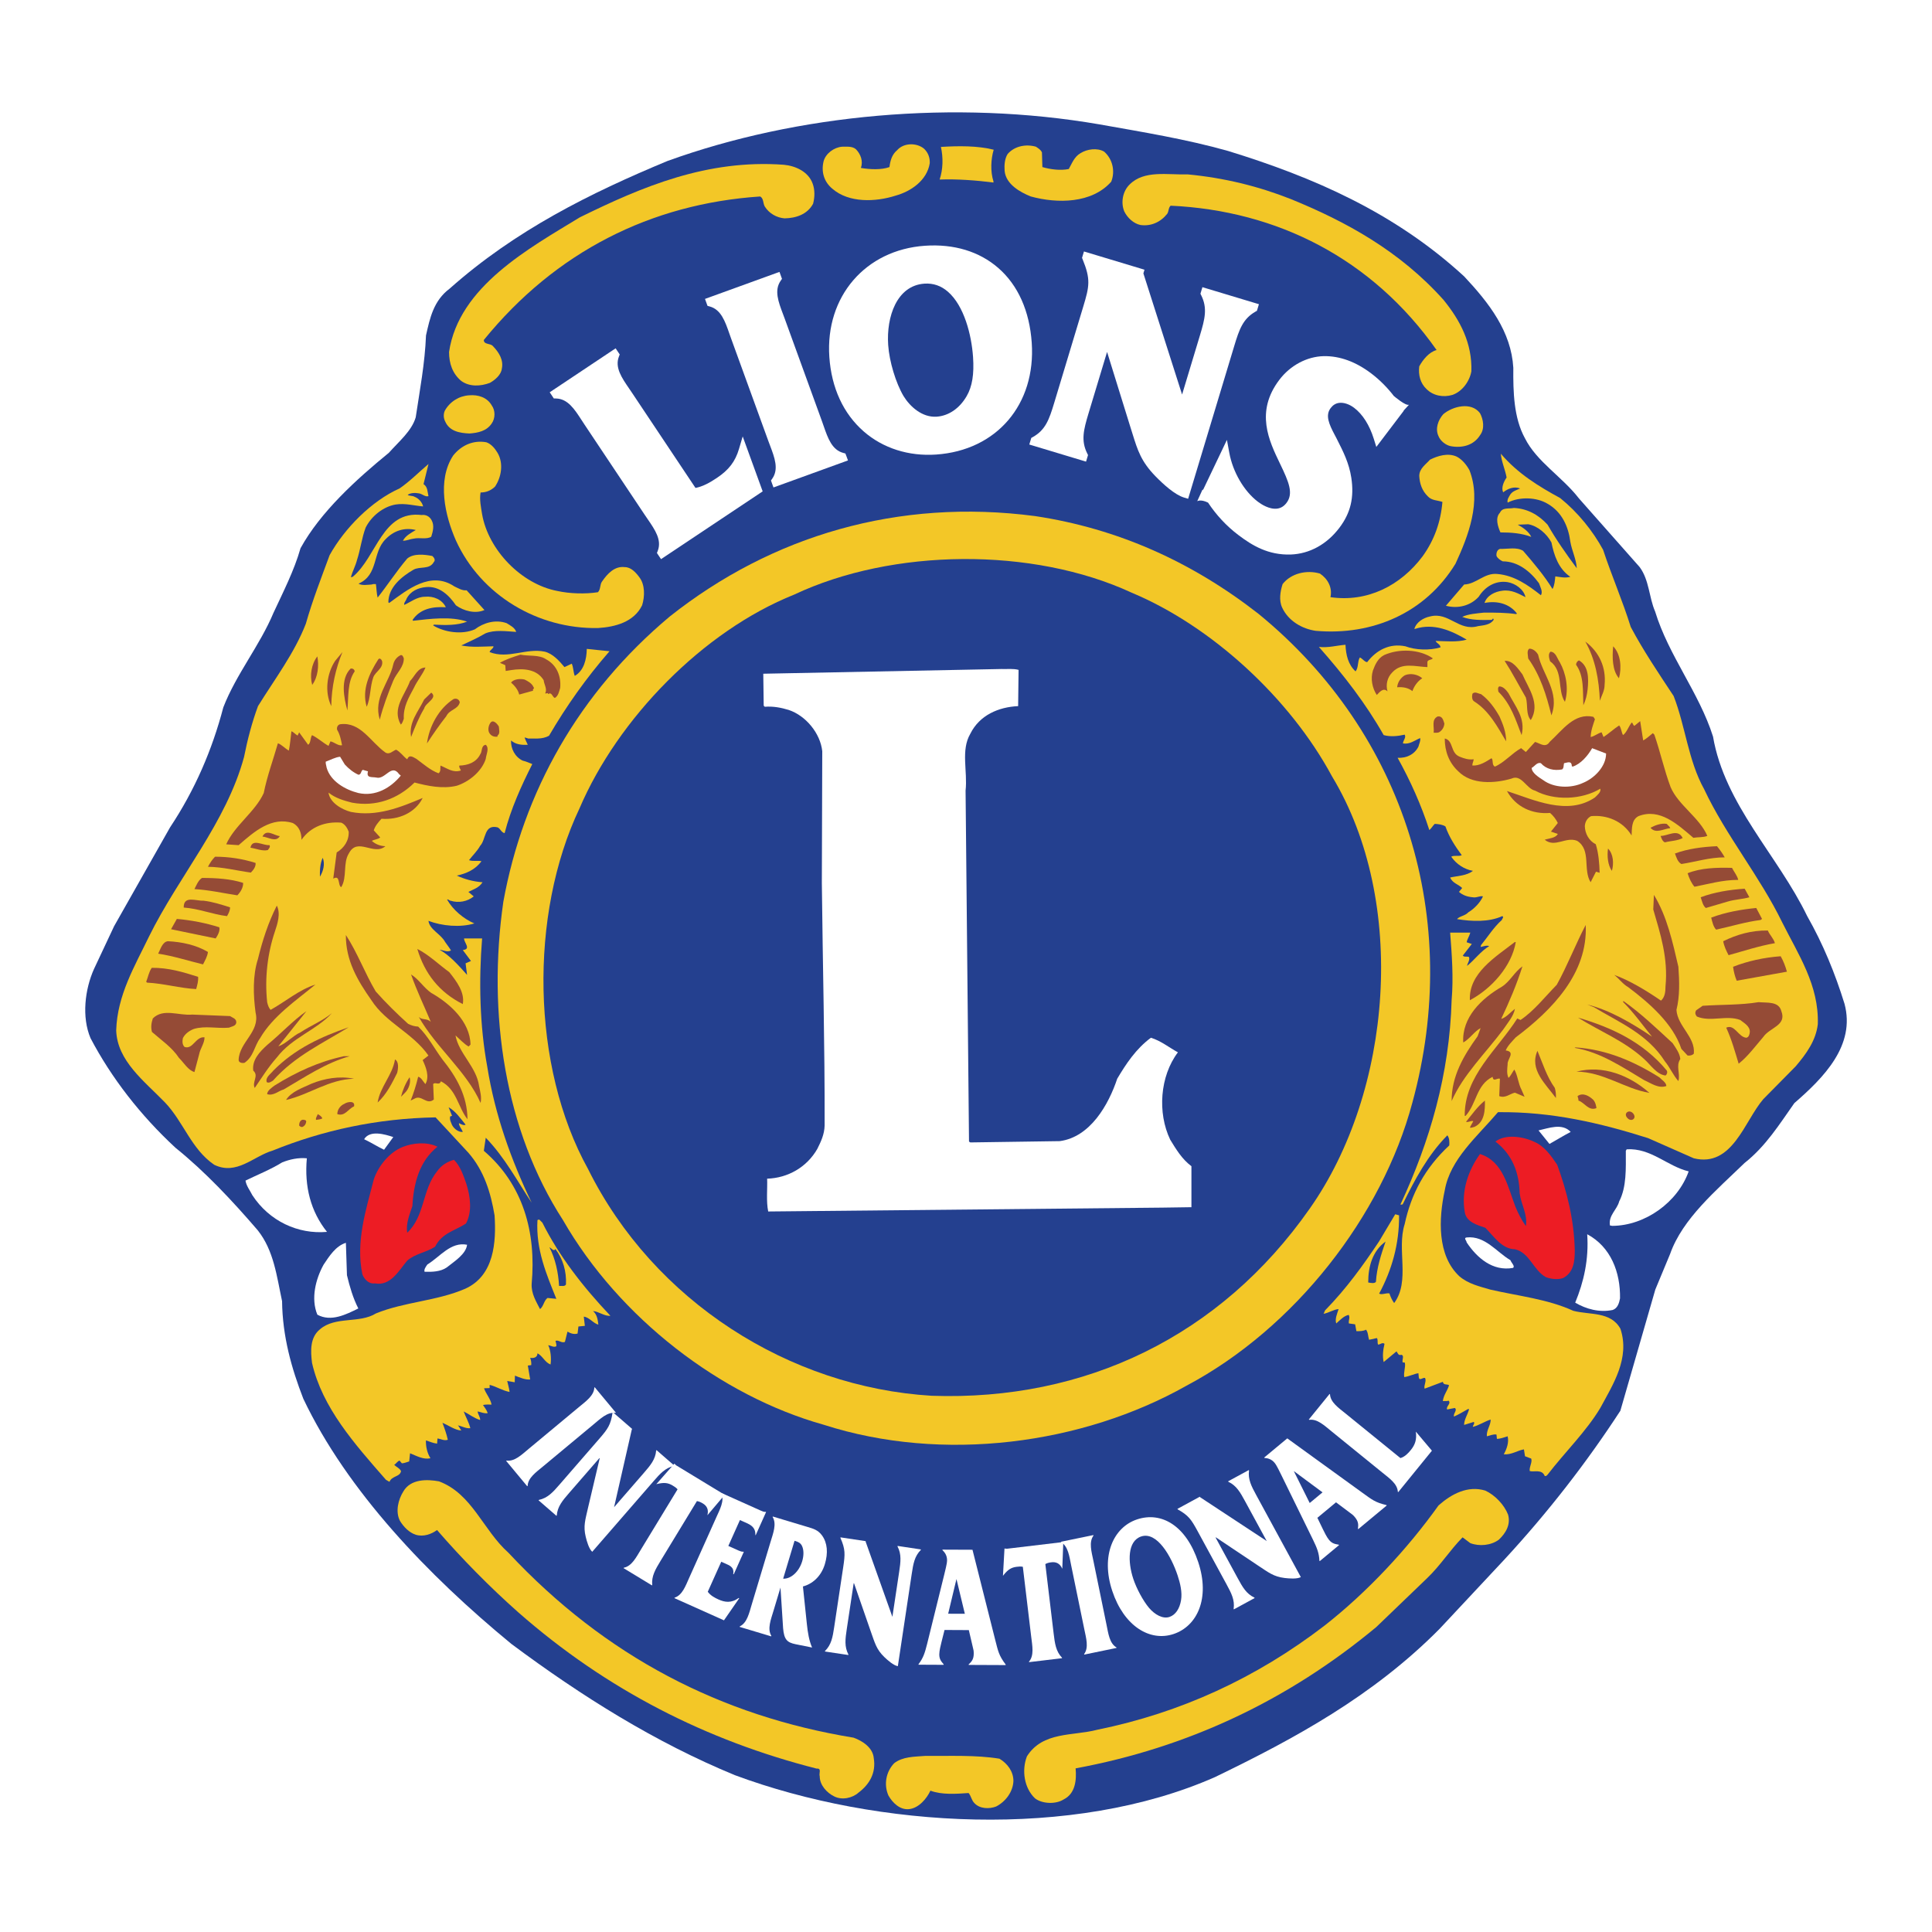
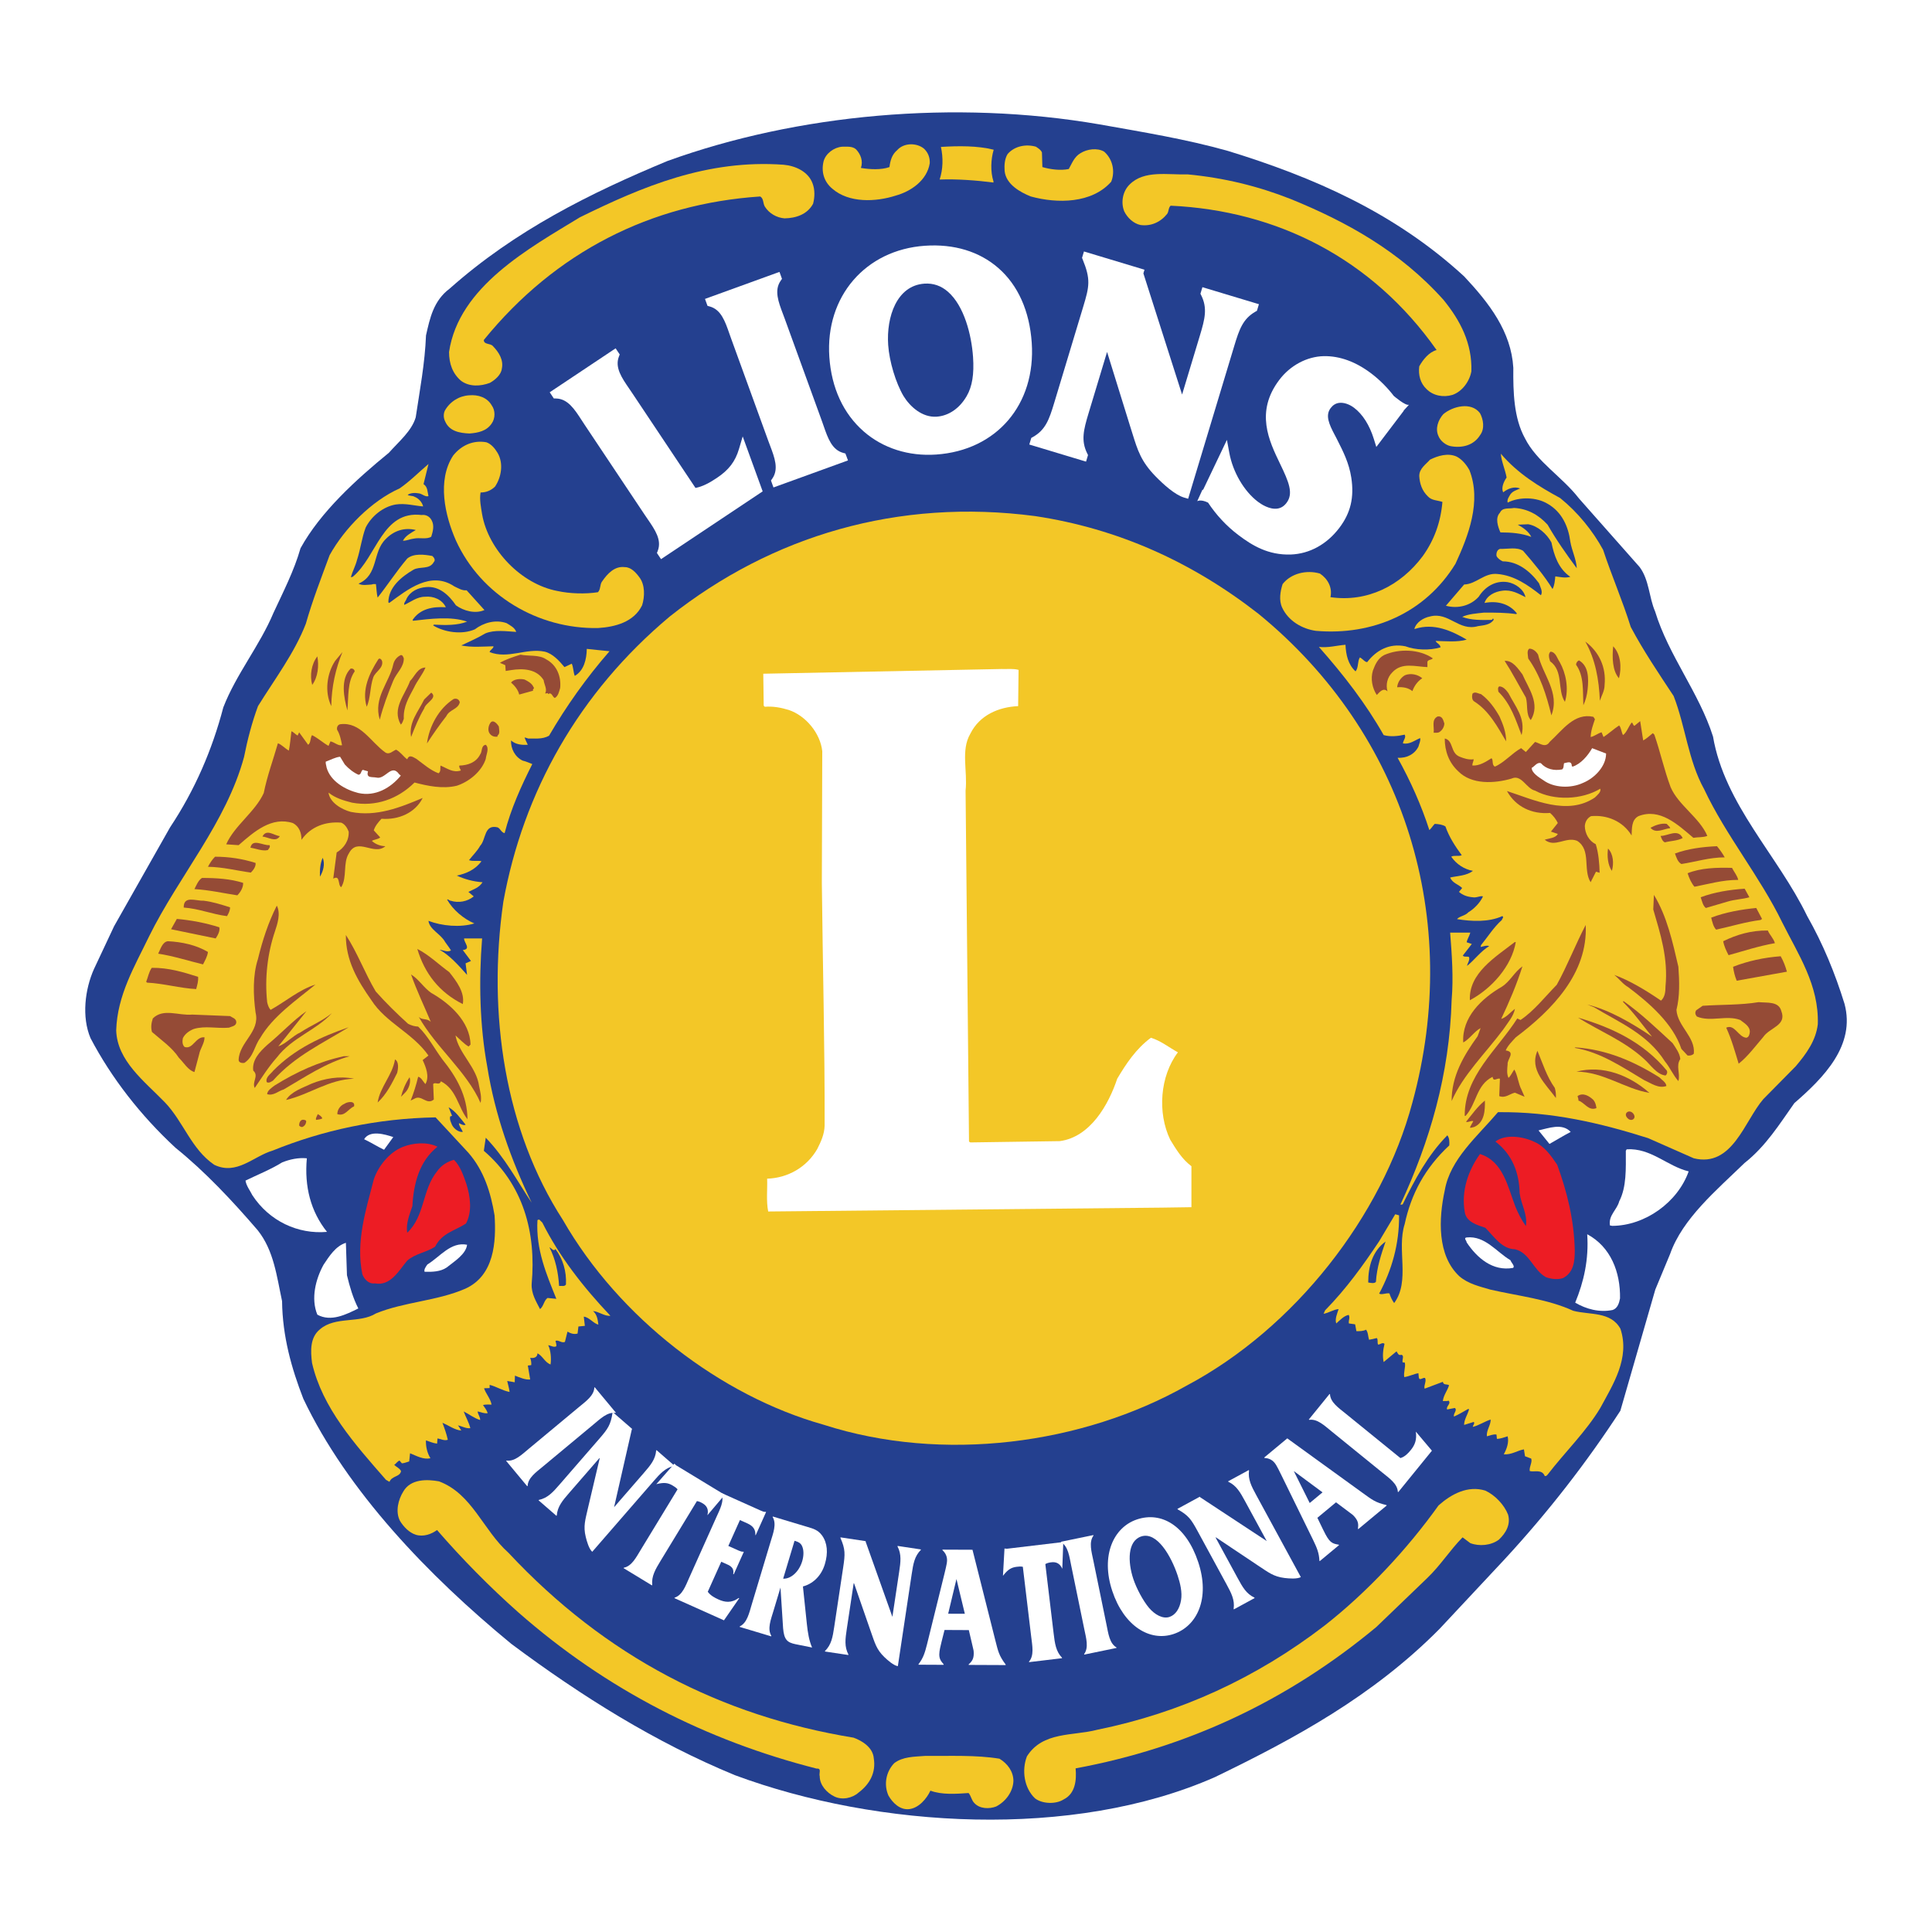
<svg xmlns="http://www.w3.org/2000/svg" version="1.0" id="Layer_1" x="0px" y="0px" width="192.756px" height="192.756px" viewBox="0 0 192.756 192.756" enable-background="new 0 0 192.756 192.756" xml:space="preserve">
  <g>
    <polygon fill-rule="evenodd" clip-rule="evenodd" fill="#FFFFFF" points="0,0 192.756,0 192.756,192.756 0,192.756 0,0  " />
    <path fill-rule="evenodd" clip-rule="evenodd" fill="#24408F" d="M122.521,15.06c8.496,2.611,16.629,6.142,23.562,12.52   c2.504,2.675,4.688,5.5,4.901,9.117c-0.021,2.418,0.043,4.987,1.155,7.02c1.178,2.354,3.725,3.852,5.394,6.013l6.057,6.849   c0.963,1.306,0.92,2.996,1.541,4.43c1.348,4.409,4.387,8.09,5.777,12.477c1.156,6.784,6.464,11.856,9.396,17.913   c1.584,2.782,2.782,5.714,3.724,8.753c1.113,4.152-2.076,7.361-5.008,9.908c-1.455,2.055-2.824,4.281-4.965,5.971   c-2.804,2.719-6.185,5.543-7.427,9.074l-1.477,3.553l-3.487,12.092c-3.361,5.158-7.191,10.102-11.557,14.83l-6.485,6.936   c-6.655,6.719-14.488,10.957-22.407,14.787c-14.167,6.25-33.664,5.094-47.895-0.193c-7.897-3.252-15.238-7.832-22.3-13.096   c-8.283-6.807-16.372-15.238-20.759-24.463c-1.177-3.039-2.076-6.205-2.119-9.736c-0.535-2.482-0.814-5.051-2.44-7.084   c-2.503-2.91-5.222-5.822-8.196-8.219c-3.489-3.23-6.399-6.977-8.475-10.936c-0.898-2.119-0.557-4.879,0.343-6.891l2.011-4.28   l5.586-9.866c2.461-3.703,4.194-7.705,5.308-11.963c1.284-3.317,3.638-6.164,5.008-9.438c0.984-2.119,2.054-4.195,2.696-6.442   c1.99-3.617,5.543-6.849,8.817-9.524c0.984-1.112,2.269-2.161,2.675-3.531c0.406-2.696,0.92-5.414,1.027-8.175   c0.385-1.712,0.749-3.466,2.354-4.665c6.57-5.843,14.061-9.545,21.722-12.734c12.948-4.687,28.699-6.142,43.102-3.66   C114.003,13.176,118.348,13.882,122.521,15.06L122.521,15.06z" />
    <path fill-rule="evenodd" clip-rule="evenodd" fill="#F3C727" d="M92.185,14.83c0.407,0.385,0.6,0.877,0.578,1.455   c-0.278,1.712-1.862,2.804-3.402,3.232c-1.99,0.642-4.666,0.749-6.313-0.685c-0.835-0.685-1.135-1.691-0.878-2.739   c0.214-0.792,1.048-1.391,1.841-1.456c0.492,0,1.027-0.064,1.391,0.257c0.471,0.493,0.728,1.177,0.492,1.862   c0.899,0.149,2.012,0.213,2.847-0.086c0.085-0.642,0.235-1.241,0.771-1.69C90.173,14.23,91.457,14.23,92.185,14.83L92.185,14.83z" />
    <path fill-rule="evenodd" clip-rule="evenodd" fill="#F3C727" d="M103.955,15.214l0.043,1.456c0.813,0.235,1.798,0.364,2.633,0.193   c0.3-0.514,0.534-1.22,1.177-1.584c0.642-0.406,1.669-0.556,2.354-0.149c0.855,0.749,1.112,1.969,0.706,2.996   c-1.926,2.183-5.372,2.204-8.025,1.476c-1.07-0.428-2.483-1.219-2.611-2.546c-0.043-0.557,0-1.221,0.3-1.691   c0.706-0.813,1.861-1.006,2.824-0.728C103.569,14.787,103.849,14.937,103.955,15.214L103.955,15.214z" />
    <path fill-rule="evenodd" clip-rule="evenodd" fill="#F3C727" d="M99.14,14.937c-0.278,0.941-0.342,2.161-0.021,3.167v0.107   c-1.691-0.214-3.596-0.364-5.372-0.299c0.343-1.028,0.364-2.184,0.128-3.253C95.63,14.551,97.514,14.53,99.14,14.937L99.14,14.937z   " />
    <path fill-rule="evenodd" clip-rule="evenodd" fill="#F3C727" d="M81.078,18.318c0.235,0.621,0.214,1.37,0.043,2.012   c-0.578,1.07-1.712,1.434-2.847,1.456c-0.792-0.064-1.541-0.493-1.969-1.177c-0.193-0.321-0.107-0.834-0.471-1.006   c-10.871,0.728-20.395,5.5-27.564,14.318c0,0.492,0.663,0.299,0.919,0.621c0.6,0.621,1.07,1.391,0.878,2.247   c-0.064,0.599-0.685,1.134-1.199,1.413c-0.92,0.342-2.012,0.407-2.846-0.193c-0.878-0.728-1.22-1.755-1.22-2.889   c0.963-6.527,8.004-10.358,13.055-13.44c6.228-3.06,12.691-5.799,20.331-5.243C79.365,16.542,80.649,17.12,81.078,18.318   L81.078,18.318z" />
    <path fill-rule="evenodd" clip-rule="evenodd" fill="#F3C727" d="M128.78,19.859c5.522,2.247,10.894,5.2,15.238,10.059   c1.69,2.076,2.867,4.344,2.781,7.126c-0.171,0.984-0.898,2.011-1.883,2.354c-0.92,0.278-1.926,0.085-2.589-0.578   c-0.621-0.578-0.835-1.413-0.729-2.269c0.364-0.663,0.984-1.434,1.733-1.626c-6.42-9.117-15.9-13.911-26.537-14.403   c-0.235,0.214-0.171,0.557-0.343,0.813c-0.663,0.834-1.626,1.263-2.675,1.113c-0.685-0.149-1.284-0.707-1.605-1.348   c-0.363-0.877-0.171-2.012,0.535-2.696c1.455-1.455,3.788-0.942,5.778-1.006C122.125,17.74,125.527,18.575,128.78,19.859   L128.78,19.859z" />
    <path fill-rule="evenodd" clip-rule="evenodd" fill="#F3C727" d="M49.061,40.447c0.364,0.492,0.364,1.284,0,1.797   c-0.513,0.771-1.369,0.942-2.225,1.006c-0.963-0.042-1.99-0.214-2.418-1.198c-0.171-0.321-0.192-0.728-0.043-1.07   c0.514-0.92,1.434-1.477,2.418-1.541C47.713,39.355,48.612,39.655,49.061,40.447L49.061,40.447z" />
    <path fill-rule="evenodd" clip-rule="evenodd" fill="#F3C727" d="M147.656,41.217c0.343,0.621,0.492,1.562,0.021,2.183   c-0.642,1.048-1.818,1.327-2.953,1.112c-0.492-0.107-1.006-0.514-1.198-0.984c-0.364-0.749-0.043-1.626,0.471-2.205   C144.938,40.532,146.779,40.062,147.656,41.217L147.656,41.217z" />
    <path fill-rule="evenodd" clip-rule="evenodd" fill="#F3C727" d="M49.639,45.176c0.621,1.049,0.385,2.44-0.257,3.381   c-0.407,0.385-0.877,0.578-1.434,0.578c-0.128,0.707,0.042,1.477,0.15,2.162c0.621,3.574,3.917,6.977,7.49,7.661   c1.263,0.278,2.804,0.321,4.066,0.128c0.299-0.299,0.171-0.771,0.428-1.091c0.514-0.749,1.242-1.541,2.247-1.413   c0.621,0,1.091,0.514,1.456,1.005c0.578,0.75,0.556,1.927,0.278,2.804c-0.813,1.669-2.675,2.162-4.408,2.269   c-5.971,0.107-11.664-3.253-14.167-8.732c-1.092-2.482-1.905-5.992-0.278-8.475c0.834-1.049,2.033-1.562,3.317-1.327   C49.019,44.299,49.382,44.748,49.639,45.176L49.639,45.176z" />
    <path fill-rule="evenodd" clip-rule="evenodd" fill="#F3C727" d="M155.66,49.692c1.776,1.434,3.253,3.274,4.28,5.158   c0.856,2.589,1.947,5.093,2.761,7.705c1.263,2.375,2.782,4.622,4.28,6.891c1.177,3.018,1.455,6.441,3.039,9.288   c2.161,4.601,5.564,8.71,7.79,13.29c1.605,3.21,3.681,6.27,3.553,10.166c-0.192,1.625-1.134,2.932-2.204,4.193l-3.231,3.275   c-1.884,2.182-3.082,6.848-6.935,5.906l-4.559-2.012c-4.729-1.498-9.609-2.654-14.98-2.59c-2.076,2.439-4.772,4.688-5.308,7.791   c-0.62,2.846-0.771,6.506,1.455,8.58c0.899,0.771,2.012,1.008,3.082,1.328c2.782,0.643,5.714,0.941,8.282,2.117   c1.648,0.43,3.745,0.045,4.708,1.799c0.963,2.932-0.728,5.521-2.011,7.896c-1.413,2.355-3.531,4.408-5.244,6.635   c-0.085,0.086-0.149,0.193-0.3,0.15c-0.278-0.707-1.049-0.363-1.497-0.492c-0.065-0.428,0.277-0.855,0.149-1.242l-0.621-0.234   l-0.107-0.686c-0.642,0.107-1.24,0.557-2.011,0.492c0.299-0.535,0.535-1.199,0.385-1.797c-0.343,0.105-0.728,0.256-1.07,0.256   l-0.042-0.428c-0.321-0.064-0.643,0.107-0.963,0.172c-0.044-0.643,0.385-1.07,0.385-1.67c-0.578,0.172-1.155,0.578-1.776,0.729   c-0.043-0.107,0.235-0.344,0.086-0.492l-0.963,0.299c0-0.535,0.342-1.006,0.491-1.541l-0.063-0.064   c-0.472,0.258-0.941,0.557-1.435,0.771c-0.106-0.301,0.364-0.621,0.086-0.857l-0.771,0.15c-0.149-0.299,0.429-0.578,0.15-0.877   c-0.172,0.064-0.386,0.021-0.578,0.043c0.064-0.6,0.449-1.027,0.62-1.584c-0.235-0.15-0.556,0.021-0.62-0.342l-1.819,0.684   c-0.106-0.342,0.214-0.727,0.043-1.07c-0.235-0.064-0.557,0.322-0.621-0.043l-0.043-0.428c-0.448,0.064-0.92,0.322-1.412,0.385   c-0.085-0.471,0.15-1.006,0.064-1.412c-0.043-0.086-0.149-0.043-0.214-0.043c-0.107-0.277,0.192-0.662-0.129-0.77   c-0.32,0.107-0.363-0.172-0.492-0.342l-1.283,1.068c-0.129-0.598-0.064-1.197,0.085-1.818c-0.192-0.172-0.406,0.043-0.62,0.086   c-0.15-0.172,0.021-0.471-0.15-0.664c-0.257,0.064-0.492,0.129-0.771,0.172c-0.106-0.342-0.085-0.729-0.3-1.006   c-0.277,0.15-0.62,0.15-0.963,0.15l-0.128-0.686l-0.621-0.086c-0.063-0.299,0.15-0.578-0.021-0.855   c-0.492,0.105-0.855,0.514-1.241,0.855c-0.149-0.449,0.086-0.963,0.236-1.434c-0.514,0.043-0.985,0.385-1.499,0.471l0.15-0.342   c2.119-2.162,3.81-4.516,5.393-6.891l1.605-2.697l0.385,0.107c0.021,2.889-0.728,5.457-1.99,7.811   c0.3,0.15,0.664-0.086,1.027-0.021c0.107,0.342,0.257,0.664,0.471,0.963c1.627-2.203,0.235-5.35,1.049-7.875   c0.643-2.996,2.012-5.586,4.451-7.854c0.021-0.365,0.021-0.729-0.192-1.008c-1.947,1.971-3.253,4.432-4.43,6.828   c-0.043,0.129-0.171,0.064-0.257,0.086c2.932-6.293,4.9-12.99,5.114-20.416c0.193-2.248,0.021-4.517-0.149-6.721h2.012   c-0.086,0.342-0.3,0.621-0.364,0.963l0.514,0.171l-0.898,1.156c0.149,0.193,0.449,0.043,0.62,0.15   c0.107,0.321-0.171,0.62-0.192,0.878c0.728-0.578,1.392-1.499,2.204-1.969c-0.234-0.107-0.577,0.021-0.855,0.085l0.043-0.192   c0.685-0.834,1.241-1.755,2.075-2.504c0.021-0.128,0.235-0.278,0.043-0.385c-1.348,0.621-3.061,0.535-4.516,0.3   c0.235-0.3,0.813-0.321,1.135-0.685c0.577-0.342,1.177-0.963,1.455-1.583c-0.3-0.086-0.643,0.171-1.049,0.085   c-0.492-0.043-0.963-0.192-1.348-0.535l0.32-0.385c-0.364-0.364-0.984-0.492-1.198-1.049c0.771-0.171,1.647-0.171,2.269-0.664   c-0.856-0.149-1.648-0.663-2.161-1.412c0.277-0.171,0.749,0,1.048-0.149c-0.663-0.899-1.263-1.819-1.626-2.868   c-0.3-0.192-0.685-0.235-1.07-0.257c-0.192,0.193-0.321,0.428-0.535,0.621c-0.812-2.504-1.883-4.901-3.167-7.212   c0.877,0.042,1.669-0.321,2.075-1.113c0.065-0.278,0.236-0.578,0.172-0.856c-0.557,0.236-1.027,0.642-1.712,0.535   c0-0.299,0.342-0.578,0.171-0.877c-0.663,0.15-1.434,0.235-2.097,0.043c-1.756-3.103-3.981-5.992-6.464-8.796   c0.963,0.107,1.776-0.15,2.654-0.214c0.042,0.985,0.256,1.969,1.005,2.654c0.321-0.407,0.172-0.984,0.429-1.391   c0.257,0.106,0.428,0.428,0.728,0.471c0.92-1.199,2.226-1.905,3.81-1.584c1.026,0.385,2.439,0.428,3.51,0.107   c-0.043-0.343-0.364-0.364-0.492-0.642c0.92,0.021,2.161,0.149,3.103-0.128c-1.498-0.878-3.274-1.69-5.157-1.07h-0.064   c0.193-0.685,0.921-1.113,1.562-1.241c1.883-0.492,2.868,1.52,4.794,0.963c0.578-0.086,1.241-0.128,1.562-0.642l-0.063-0.128   l-0.129,0.149c-1.026,0.021-2.054,0.043-2.953-0.3c0.621-0.299,1.434-0.342,2.183-0.428c1.092,0,2.184,0,3.211,0.15l0.064-0.064   c-0.771-1.006-2.013-1.285-3.231-1.049c0.235-0.75,1.048-1.134,1.775-1.22c0.921-0.128,1.627,0.299,2.312,0.642   c-0.171-0.792-1.027-1.37-1.776-1.498c-1.241-0.192-2.269,0.471-2.89,1.456c-0.812,0.899-2.075,1.22-3.273,0.899l1.819-2.119   c1.24-0.042,2.011-1.198,3.338-1.048c1.669,0.15,3.018,1.092,4.323,2.119c0.214-0.364-0.063-0.813-0.193-1.198   c-0.877-1.199-2.118-2.183-3.616-2.183c-0.235-0.107-0.514-0.3-0.62-0.535c-0.044-0.257,0.042-0.621,0.342-0.707   c0.749,0.022,1.691-0.213,2.312,0.193c1.07,1.241,2.118,2.482,2.932,3.809c0.193-0.342,0.235-0.813,0.278-1.262   c0.471,0.064,1.006,0.192,1.498,0.043c-1.177-0.792-1.626-2.141-1.883-3.424c-0.471-0.877-1.37-1.648-2.312-1.819l-1.049,0.043   c0.471,0.257,1.092,0.664,1.349,1.22c-0.941-0.364-1.99-0.449-3.082-0.449c-0.235-0.557-0.557-1.434-0.043-1.969   c0.257-0.556,0.898-0.363,1.392-0.47c1.326,0.063,2.439,0.663,3.359,1.669c0.856,1.498,1.862,2.932,2.911,4.345   c-0.043-0.899-0.492-1.755-0.643-2.654c-0.192-1.498-0.834-2.953-2.247-3.767c-1.112-0.685-2.825-0.728-4.002-0.128   c-0.086-0.3,0.128-0.578,0.278-0.834c0.257-0.343,0.621-0.407,0.963-0.578c-0.62-0.236-1.22,0.021-1.69,0.385   c-0.214-0.428,0.043-1.049,0.342-1.477c-0.149-0.813-0.514-1.583-0.577-2.375C151.423,47.252,153.541,48.537,155.66,49.692   L155.66,49.692z" />
    <path fill-rule="evenodd" clip-rule="evenodd" fill="#F3C727" d="M146.607,46.91c1.221,3.125-0.106,6.549-1.391,9.331   c-2.996,4.901-8.261,7.19-13.933,6.698c-1.369-0.192-2.739-0.984-3.359-2.311c-0.343-0.728-0.193-1.626,0.042-2.354   c0.856-1.092,2.419-1.434,3.725-1.049c0.771,0.514,1.263,1.391,1.048,2.354c3.66,0.535,6.999-1.134,9.203-4.087   c1.155-1.605,1.798-3.403,1.969-5.415c-0.492-0.171-1.07-0.128-1.455-0.556c-0.578-0.557-0.813-1.263-0.856-2.033   c0-0.749,0.664-1.156,1.07-1.626c0.771-0.385,1.798-0.707,2.675-0.3C145.901,45.861,146.308,46.375,146.607,46.91L146.607,46.91z" />
    <path fill-rule="evenodd" clip-rule="evenodd" fill="#F3C727" d="M42.256,48.301c0.428,0.278,0.385,0.771,0.492,1.199   c-0.321,0.107-0.621-0.235-0.963-0.278c-0.364-0.064-0.813-0.064-1.113,0.15c0.171,0.128,0.471,0.064,0.685,0.192   c0.407,0.15,0.771,0.557,0.856,0.963c-0.834-0.064-1.776-0.342-2.739-0.192c-1.241,0.214-2.418,1.156-2.996,2.311   c-0.385,1.028-0.514,2.162-0.856,3.21c-0.15,0.599-0.45,1.134-0.621,1.733l0.192-0.042c2.418-2.012,2.932-6.635,6.87-6.164   c0.428-0.063,0.813,0.15,1.006,0.535c0.278,0.514,0.128,1.092-0.043,1.627c-0.45,0.299-1.177,0.064-1.734,0.192   c-0.384,0.043-0.706,0.214-1.091,0.214c0.257-0.514,0.855-0.813,1.284-1.07c-1.177-0.299-2.247,0.107-3.018,0.92   c-1.327,1.306-0.685,3.553-2.696,4.43c0.343,0.214,0.898,0.107,1.327,0.085c0.107-0.063,0.278-0.042,0.407-0.042   c0.064,0.449,0.064,0.92,0.171,1.348c0.984-1.241,1.883-2.632,2.953-3.895c0.642-0.535,1.712-0.407,2.504-0.256   c0.171,0.149,0.343,0.406,0.15,0.599c-0.428,0.792-1.391,0.407-2.033,0.771c-1.177,0.685-2.504,1.755-2.504,3.253l0.085,0.064   c1.841-1.348,4.152-3.232,6.506-1.648c0.385,0.171,0.749,0.428,1.22,0.386l1.776,1.968c-0.92,0.407-2.076,0.086-2.846-0.471   c-0.685-1.006-1.669-1.948-2.975-1.819c-0.792,0.063-1.562,0.406-1.947,1.155c-0.064,0.235-0.278,0.385-0.236,0.621   c0.642-0.278,1.263-0.813,2.076-0.813c0.835-0.086,1.712,0.278,2.076,1.048c-1.305-0.085-2.568,0.15-3.317,1.263l0.043,0.086   c1.712-0.193,3.767-0.471,5.393,0.085c-0.941,0.385-2.183,0.363-3.317,0.3l-0.064,0.085c1.134,0.685,2.868,0.942,4.152,0.386   c0.877-0.663,2.055-1.006,3.167-0.621c0.342,0.214,0.835,0.45,0.963,0.877c-0.985-0.063-2.162-0.235-3.082,0.15   c-0.792,0.471-1.583,0.813-2.396,1.199c1.005,0.214,2.204,0.107,3.21,0.085c0.021,0.214-0.343,0.343-0.385,0.578   c1.84,0.728,3.638-0.428,5.5-0.042c0.792,0.193,1.455,0.92,1.969,1.541l0.728-0.342c0.171,0.385,0.149,0.834,0.299,1.219   c0.92-0.535,1.177-1.647,1.199-2.696c0.685,0.064,1.519,0.171,2.269,0.235c-2.333,2.675-4.324,5.5-6.036,8.432   c-0.685,0.385-1.455,0.257-2.076,0.278c-0.128-0.043-0.235-0.085-0.364-0.107c0.064,0.214,0.214,0.492,0.321,0.728   c-0.578,0.042-1.22-0.022-1.669-0.428c-0.043,0.792,0.385,1.647,1.156,2.011c0.363,0.085,0.621,0.214,0.963,0.343   c-1.113,2.204-2.14,4.473-2.761,6.891c-0.342-0.064-0.407-0.45-0.707-0.578c-1.369-0.321-1.134,1.22-1.733,1.84   c-0.278,0.514-0.771,0.984-1.113,1.434c0.364,0.15,0.984,0.021,1.241,0.107c-0.621,0.856-1.541,1.241-2.461,1.434   c0.792,0.364,1.648,0.6,2.568,0.664c-0.342,0.556-0.919,0.706-1.412,0.963l0.535,0.45c-0.621,0.514-1.52,0.684-2.311,0.428   c-0.15,0-0.236-0.193-0.343-0.107c0.578,1.027,1.648,1.926,2.718,2.375c-1.412,0.428-3.231,0.257-4.58-0.257   c0.107,0.878,1.241,1.306,1.669,2.119c0.192,0.278,0.406,0.535,0.578,0.834c-0.386,0.214-0.75-0.042-1.134-0.064   c0.941,0.492,1.947,1.605,2.739,2.504l-0.149-1.156l0.535-0.235l-0.813-1.091c0.877-0.086,0.107-0.749,0.128-1.156h1.798   c-0.342,4.237-0.235,8.731,0.514,12.797c0.77,4.816,2.375,9.289,4.43,13.568c-1.391-2.076-2.654-4.494-4.58-6.484l-0.192,1.305   c3.916,3.361,5.243,8.111,4.772,13.291c-0.042,0.984,0.449,1.734,0.835,2.504c0.363-0.279,0.385-0.855,0.749-1.113l0.878,0.086   c-0.985-2.439-2.055-4.943-1.883-7.854c0.042-0.021,0.107-0.064,0.192-0.043l0.299,0.299c1.67,3.338,4.045,6.398,6.785,9.289   c-0.578,0.064-1.156-0.428-1.734-0.471c0.407,0.342,0.471,0.855,0.535,1.348c-0.471-0.086-0.898-0.729-1.455-0.791l0.107,0.92   l-0.642,0.062l-0.085,0.707c-0.364,0.107-0.707-0.021-1.006-0.193l-0.257,1.027c-0.342,0.15-0.642-0.234-0.941-0.105   c0.043,0.191,0.107,0.342,0.086,0.535c-0.257,0.148-0.535-0.064-0.813-0.107c0.257,0.514,0.321,1.326,0.236,1.926   c-0.557-0.193-0.792-0.855-1.306-1.113c0,0.428-0.407,0.514-0.728,0.449c0.085,0.236,0.128,0.471,0.107,0.729l-0.342,0.043   l0.235,1.391c-0.493,0.043-1.027-0.193-1.52-0.385l-0.021,0.662l-0.75-0.127c0.064,0.32,0.193,0.705,0.236,1.092   c-0.706-0.129-1.306-0.535-1.99-0.707v0.32l-0.557,0.021c0.171,0.535,0.642,1.027,0.749,1.627c-0.278,0-0.599-0.021-0.856,0.043   c0.171,0.258,0.385,0.514,0.471,0.812c-0.342,0.064-0.664-0.107-1.006-0.17c0.021,0.277,0.257,0.535,0.257,0.855   c-0.599-0.172-1.091-0.578-1.647-0.855c0.192,0.535,0.513,1.07,0.663,1.668c-0.407,0.064-0.877-0.213-1.242-0.277   c0.15,0.15,0.214,0.342,0.343,0.514c-0.642-0.043-1.263-0.514-1.884-0.771c0.193,0.514,0.407,1.092,0.535,1.691   c-0.364,0.129-0.685-0.086-1.027-0.129l-0.042,0.514c-0.407-0.043-0.75-0.213-1.113-0.32c-0.022,0.621,0.128,1.262,0.449,1.775   c-0.685,0.172-1.391-0.234-2.033-0.492l-0.086,0.814c-0.235,0.064-0.45,0.17-0.728,0.191l-0.235-0.277   c-0.214,0.064-0.343,0.32-0.535,0.428c0.214,0.215,0.535,0.32,0.685,0.621c-0.107,0.598-0.899,0.449-1.156,1.07l-0.342-0.193   c-3.146-3.596-6.356-7.191-7.383-11.664c-0.15-1.197-0.214-2.547,0.792-3.359c1.541-1.328,3.938-0.557,5.585-1.584   c2.825-1.156,6.1-1.24,8.903-2.461c2.91-1.305,3.103-4.688,2.932-7.318c-0.385-2.291-1.049-4.451-2.611-6.25l-3.274-3.531   c-5.843,0.107-11.236,1.283-16.265,3.318c-1.904,0.555-3.574,2.502-5.821,1.412c-2.29-1.562-3.06-4.281-4.922-6.229   c-2.055-2.119-4.751-4.131-4.858-7.17c0.107-3.531,1.841-6.398,3.274-9.373c2.975-6.035,7.705-11.364,9.481-17.913   c0.342-1.733,0.792-3.445,1.391-5.072c1.669-2.697,3.638-5.286,4.773-8.218c0.663-2.333,1.541-4.58,2.375-6.848   c1.498-2.696,4.195-5.415,6.977-6.656c1.005-0.685,1.926-1.626,2.889-2.439L42.256,48.301L42.256,48.301z" />
    <path fill-rule="evenodd" clip-rule="evenodd" fill="#F3C727" d="M125.57,61.249c14.66,11.985,20.331,30.518,15.345,48.751   c-3.018,11.322-11.728,22.514-22.535,28.25c-10.38,5.863-24.312,7.725-36.211,3.895c-10.294-2.889-20.395-10.658-26.002-20.416   c-5.8-8.969-7.554-20.588-5.949-31.76c1.99-10.958,7.511-20.845,16.607-28.463c10.187-8.068,22.792-11.813,36.446-10.016   C111.531,52.731,118.937,56.069,125.57,61.249L125.57,61.249z" />
-     <path fill-rule="evenodd" clip-rule="evenodd" fill="#24408F" d="M132.89,77.449c7.576,12.52,6.014,31.459-2.226,43.145   c-8.903,12.713-22.386,19.197-37.709,18.662c-14.21-0.855-27.736-9.439-34.284-22.621C53,106.404,52.785,91.253,57.814,80.66   c3.831-8.967,12.327-17.699,21.423-21.337c9.802-4.623,23.776-4.772,33.664-0.193C120.884,62.468,128.695,69.659,132.89,77.449   L132.89,77.449z" />
    <path fill-rule="evenodd" clip-rule="evenodd" fill="#954B36" d="M160.091,68.333c0,0.599-0.3,1.049-0.472,1.583   c-0.085-2.097-0.449-4.152-1.455-5.907C159.556,65.037,160.262,66.599,160.091,68.333L160.091,68.333z" />
    <path fill-rule="evenodd" clip-rule="evenodd" fill="#954B36" d="M161.524,67.669c-0.663-0.749-0.685-2.097-0.578-3.189   C161.717,65.272,161.803,66.642,161.524,67.669L161.524,67.669z" />
    <path fill-rule="evenodd" clip-rule="evenodd" fill="#954B36" d="M153.456,65.315c0.449,2.012,2.204,3.767,1.327,6.056   c-0.492-2.012-1.092-3.959-2.312-5.671c-0.021-0.3-0.171-0.792,0.106-0.984C152.964,64.715,153.285,65.015,153.456,65.315   L153.456,65.315z" />
    <path fill-rule="evenodd" clip-rule="evenodd" fill="#954B36" d="M142.948,65.679c-0.086,0.171-0.45,0.107-0.535,0.342v0.535   c-1.22-0.042-2.547-0.514-3.51,0.535c-0.492,0.492-0.663,1.22-0.471,1.884c-0.429-0.407-0.792,0.085-1.07,0.364   c-0.449-0.685-0.642-1.605-0.385-2.44c0.214-0.578,0.492-1.22,1.112-1.541C139.566,64.694,141.621,64.758,142.948,65.679   L142.948,65.679z" />
    <path fill-rule="evenodd" clip-rule="evenodd" fill="#954B36" d="M155.617,66.064c0.621,1.112,0.921,2.632,0.515,3.959   c-0.793-1.199-0.107-3.061-1.478-4.045c-0.086-0.278-0.235-0.728,0.043-0.963C155.232,65.058,155.36,65.7,155.617,66.064   L155.617,66.064z" />
    <path fill-rule="evenodd" clip-rule="evenodd" fill="#954B36" d="M33.053,70.451c-0.685-1.413-0.449-3.253,0.385-4.516l0.728-0.877   C33.503,66.663,33.075,68.503,33.053,70.451L33.053,70.451z" />
    <path fill-rule="evenodd" clip-rule="evenodd" fill="#954B36" d="M54.498,65.786c1.07,0.578,1.498,1.712,1.391,2.846   c-0.107,0.364-0.192,0.813-0.535,1.006c-0.257-0.107-0.3-0.642-0.664-0.385c-0.042-0.214-0.171,0-0.299-0.085   c0.235-0.407-0.107-0.878-0.15-1.306c-0.685-1.113-2.033-1.199-3.252-1.006l-0.535,0.086l-0.043-0.578l-0.535-0.235   c0.535-0.321,1.348-0.599,2.054-0.813C52.742,65.486,53.791,65.293,54.498,65.786L54.498,65.786z" />
    <path fill-rule="evenodd" clip-rule="evenodd" fill="#954B36" d="M40.287,65.679c0.021,0.877-0.728,1.456-1.049,2.226   c-0.514,1.263-1.006,2.547-1.348,3.895c-0.664-2.204,0.941-3.66,1.348-5.521c0.086-0.386,0.364-0.75,0.75-0.92   C40.18,65.336,40.223,65.55,40.287,65.679L40.287,65.679z" />
    <path fill-rule="evenodd" clip-rule="evenodd" fill="#954B36" d="M31.149,68.333c-0.257-0.942-0.085-2.076,0.513-2.847   C31.833,66.428,31.727,67.541,31.149,68.333L31.149,68.333z" />
    <path fill-rule="evenodd" clip-rule="evenodd" fill="#954B36" d="M37.249,67.562c-0.343,0.941-0.257,2.055-0.664,2.953   c-0.513-1.712,0.278-3.36,1.156-4.729c0.15-0.214,0.364,0.064,0.385,0.192C38.254,66.663,37.462,67.005,37.249,67.562   L37.249,67.562z" />
    <path fill-rule="evenodd" clip-rule="evenodd" fill="#954B36" d="M158.399,68.76c-0.063,0.578-0.192,1.113-0.428,1.605   c-0.064-1.391,0.086-2.933-0.728-4.045c0-0.171,0.128-0.385,0.3-0.428C158.507,66.449,158.507,67.69,158.399,68.76L158.399,68.76z" />
    <path fill-rule="evenodd" clip-rule="evenodd" fill="#954B36" d="M151.894,67.284c0.6,1.391,1.819,2.932,0.835,4.559   c-0.514-0.578-0.278-1.52-0.492-2.247c-0.706-1.22-1.37-2.504-2.119-3.66C150.931,65.872,151.466,66.728,151.894,67.284   L151.894,67.284z" />
    <path fill-rule="evenodd" clip-rule="evenodd" fill="#954B36" d="M42.449,66.599c-0.278,0.685-0.835,1.327-1.156,2.033   c-0.513,0.963-1.07,1.883-1.005,3.082c-0.085,0.214-0.128,0.428-0.299,0.578c-0.92-1.605,0.428-2.975,0.92-4.345   C41.4,67.455,41.657,66.62,42.449,66.599L42.449,66.599z" />
    <path fill-rule="evenodd" clip-rule="evenodd" fill="#954B36" d="M35.386,66.984c-0.749,1.07-0.599,2.547-0.728,3.896   c-0.342-1.242-0.727-3.125,0.321-4.173C35.193,66.663,35.365,66.792,35.386,66.984L35.386,66.984z" />
    <path fill-rule="evenodd" clip-rule="evenodd" fill="#FFFFFF" d="M101.623,66.834l-0.043,3.617   c-1.947,0.085-3.853,0.899-4.773,2.76c-0.963,1.648-0.256,3.724-0.471,5.671l0.342,35.012l0.128,0.086l8.924-0.129   c3.061-0.406,4.879-3.658,5.735-6.227c0.878-1.477,1.862-2.975,3.36-4.088c0.984,0.299,1.798,0.963,2.696,1.455   c-1.798,2.375-2.054,6.035-0.771,8.711c0.578,0.941,1.155,1.926,2.119,2.652v4.088l-2.933,0.043l-39.292,0.385   c-0.214-1.027-0.064-2.289-0.107-3.273c2.055-0.064,3.959-1.135,5.008-2.975c0.364-0.729,0.707-1.455,0.728-2.332   c0.021-7.984-0.192-16.094-0.278-24.206l0.042-13.14c-0.192-1.776-1.626-3.532-3.338-4.11c-0.771-0.235-1.541-0.385-2.397-0.321   l-0.107-0.107l-0.043-3.188l23.755-0.471C100.488,66.77,101.088,66.685,101.623,66.834L101.623,66.834z" />
    <path fill-rule="evenodd" clip-rule="evenodd" fill="#954B36" d="M141.899,67.669c-0.471,0.299-0.813,0.792-0.984,1.284   c-0.429-0.343-0.941-0.428-1.52-0.385c0.043-0.493,0.343-0.942,0.771-1.199C140.744,67.134,141.449,67.284,141.899,67.669   L141.899,67.669z" />
    <path fill-rule="evenodd" clip-rule="evenodd" fill="#954B36" d="M53.235,68.568c0.149,0.128-0.15,0.171-0.042,0.342l-1.392,0.385   c-0.106-0.471-0.449-0.877-0.813-1.199c0.278-0.342,0.877-0.406,1.348-0.299C52.679,67.968,53.085,68.183,53.235,68.568   L53.235,68.568z" />
    <path fill-rule="evenodd" clip-rule="evenodd" fill="#954B36" d="M150.503,69.167c0.663,1.305,1.733,2.482,1.306,4.173   c-0.578-1.498-1.07-3.103-2.312-4.323c-0.021-0.15-0.106-0.428,0.085-0.535C149.989,68.482,150.289,68.867,150.503,69.167   L150.503,69.167z" />
    <path fill-rule="evenodd" clip-rule="evenodd" fill="#954B36" d="M42.32,70.687c-0.535,0.898-0.92,1.862-1.306,2.846   c-0.257-1.477,0.728-2.546,1.306-3.745l0.706-0.685C43.711,69.638,42.449,70.108,42.32,70.687L42.32,70.687z" />
    <path fill-rule="evenodd" clip-rule="evenodd" fill="#954B36" d="M149.604,71.479c0.342,0.77,0.663,1.562,0.663,2.482   c-0.856-1.434-1.691-3.039-3.189-3.98c-0.235-0.149-0.235-0.514-0.171-0.77c0.257-0.257,0.578,0,0.856,0.042   C148.576,69.852,149.154,70.687,149.604,71.479L149.604,71.479z" />
    <path fill-rule="evenodd" clip-rule="evenodd" fill="#954B36" d="M45.873,70.066c-0.17,0.728-1.027,0.706-1.348,1.391   c-0.686,0.878-1.328,1.798-1.926,2.718c0.214-1.669,1.155-3.467,2.653-4.43C45.53,69.638,45.809,69.766,45.873,70.066   L45.873,70.066z" />
    <path fill-rule="evenodd" clip-rule="evenodd" fill="#954B36" d="M159.127,71.756c-0.192,0.578-0.406,1.134-0.428,1.776   c0.364-0.064,0.706-0.363,1.092-0.471l0.192,0.471c0.535-0.342,1.027-0.813,1.562-1.155c0.214,0.256,0.214,0.664,0.385,0.963   c0.364-0.257,0.535-0.835,0.856-1.242c0.128-0.021,0.107,0.236,0.278,0.321l0.577-0.471l0.3,1.926   c0.3-0.15,0.643-0.471,0.964-0.728l0.149,0.15c0.6,1.733,0.984,3.531,1.626,5.243c0.771,1.798,2.89,3.04,3.66,4.858   c-0.429,0.171-0.921,0.107-1.392,0.192c-1.562-1.327-3.339-2.997-5.479-2.162c-0.728,0.385-0.642,1.284-0.685,1.926   c-0.877-1.434-2.461-2.076-4.045-1.926c-0.386,0.193-0.6,0.578-0.621,1.006c0.021,0.727,0.407,1.455,1.092,1.797   c0.278,0.877,0.364,1.948,0.386,2.846l-0.364-0.107l-0.535,1.049c-0.792-1.242,0.086-3.231-1.349-4.13   c-1.134-0.45-2.204,0.728-3.231-0.107c0.429-0.149,1.07-0.149,1.306-0.578l-0.685-0.235l0.685-0.856   c-0.171-0.364-0.449-0.728-0.771-1.006c-1.797,0.15-3.424-0.599-4.301-2.183c2.652,0.856,6.034,2.504,8.773,0.642   c0.258-0.257,0.643-0.557,0.536-0.877c-1.841,1.112-4.602,1.219-6.507,0.192c-0.877-0.192-1.348-1.669-2.354-1.198   c-1.691,0.493-3.981,0.621-5.308-0.728c-0.921-0.856-1.349-1.99-1.349-3.274c0.899,0.193,0.535,1.455,1.498,1.819   c0.429,0.171,0.856,0.321,1.392,0.256c-0.022,0.236-0.15,0.386-0.129,0.621c0.706,0.042,1.327-0.364,1.904-0.728   c0.214,0.193,0,0.685,0.343,0.835c0.941-0.407,1.69-1.327,2.611-1.84l0.471,0.385l0.92-1.006c0.471,0.128,1.049,0.642,1.455,0   c1.306-1.198,2.461-2.932,4.366-2.504L159.127,71.756L159.127,71.756z" />
    <path fill-rule="evenodd" clip-rule="evenodd" fill="#954B36" d="M144.104,72.185c-0.021,0.364-0.214,0.685-0.535,0.877   c-0.149,0.064-0.363,0.042-0.534,0.042c0.085-0.556-0.257-1.305,0.406-1.626C143.911,71.414,143.997,71.864,144.104,72.185   L144.104,72.185z" />
    <path fill-rule="evenodd" clip-rule="evenodd" fill="#954B36" d="M49.768,72.484c0.021,0.278,0.149,0.727-0.129,0.899v0.107   c-0.364,0.064-0.664-0.086-0.834-0.386c-0.15-0.299-0.064-0.706,0.107-0.963C49.189,71.713,49.618,72.227,49.768,72.484   L49.768,72.484z" />
    <path fill-rule="evenodd" clip-rule="evenodd" fill="#954B36" d="M38.447,75.074c0.406,0.257,0.728-0.15,1.07-0.278   c0.428,0.214,0.749,0.707,1.113,0.963c0.193-0.535,0.6-0.214,0.92-0.042c0.728,0.535,1.391,1.134,2.204,1.434   c0.257-0.193,0.15-0.492,0.193-0.77c0.685,0.278,1.241,0.749,2.033,0.492c-0.042-0.15-0.214-0.321-0.149-0.492   c0.834-0.021,1.669-0.3,2.076-1.113c0.235-0.299,0.064-0.877,0.556-0.962c0.386,0.342,0.043,0.962,0,1.412   c-0.406,1.263-1.69,2.29-2.889,2.675c-1.412,0.342-2.91,0.021-4.216-0.321c-1.669,1.648-3.852,2.44-6.228,2.012   c-0.834-0.214-1.669-0.45-2.354-1.006c0.128,1.006,1.327,1.69,2.226,1.926c2.568,0.514,4.987-0.471,7.169-1.391   c-0.749,1.498-2.418,2.204-4.109,2.076c-0.342,0.364-0.642,0.728-0.77,1.156l0.642,0.706c-0.214,0.193-0.577,0.193-0.834,0.343   c0.342,0.321,0.813,0.514,1.349,0.535c-1.156,0.984-2.782-0.941-3.638,0.707c-0.621,0.963-0.15,2.396-0.771,3.381   c-0.364-0.214-0.064-1.262-0.792-0.856l0.342-2.61c0.749-0.45,1.241-1.199,1.199-2.076c-0.129-0.343-0.364-0.749-0.75-0.899   c-1.52-0.128-3.018,0.364-3.959,1.712c0-0.685-0.214-1.327-0.856-1.669c-2.119-0.685-3.875,0.856-5.415,2.204l-1.241-0.085   c0.834-1.883,2.889-3.231,3.745-5.115c0.343-1.712,0.942-3.317,1.413-4.965c0.342,0.107,0.706,0.514,1.092,0.728   c0.128-0.621,0.171-1.284,0.257-1.926c0.235,0.086,0.406,0.321,0.62,0.428l0.15-0.321l0.899,1.242   c0.278-0.193,0.193-0.664,0.385-0.963c0.578,0.278,1.07,0.749,1.648,1.07l0.193-0.45c0.406,0.086,0.771,0.471,1.155,0.385   c-0.106-0.556-0.214-1.091-0.492-1.541c-0.064-0.257,0.085-0.535,0.342-0.557C35.986,72.013,36.97,74.025,38.447,75.074   L38.447,75.074z" />
    <path fill-rule="evenodd" clip-rule="evenodd" fill="#FFFFFF" d="M160.24,75.181c0,1.284-1.155,2.461-2.312,2.932   c-1.198,0.557-2.889,0.514-3.959-0.278c-0.429-0.278-1.134-0.706-1.155-1.22c0.299-0.149,0.535-0.599,0.92-0.47   c0.535,0.599,1.306,0.771,2.119,0.621c0.192-0.15,0.128-0.407,0.192-0.621c0.3-0.043,0.728-0.278,0.771,0.235   c-0.021,0.064,0.042,0.085,0.085,0.107c0.813-0.257,1.52-1.092,1.947-1.84L160.24,75.181L160.24,75.181z" />
    <path fill-rule="evenodd" clip-rule="evenodd" fill="#FFFFFF" d="M34.401,76.272c0.386,0.428,0.878,0.813,1.37,1.027   c0.3-0.043,0.214-0.364,0.428-0.492l0.514,0.149c-0.193,0.707,0.385,0.535,0.834,0.621c0.899,0.236,1.498-1.433,2.269-0.342   l0.171,0.149c-1.006,1.22-2.525,2.119-4.238,1.734c-1.284-0.321-2.782-1.155-3.167-2.547c-0.021-0.192-0.107-0.364-0.085-0.578   c0.471-0.171,0.963-0.45,1.434-0.492L34.401,76.272L34.401,76.272z" />
    <path fill-rule="evenodd" clip-rule="evenodd" fill="#954B36" d="M166.64,82.628c-0.643,0.043-1.435,0.6-1.97-0.042   c0.428-0.235,1.092-0.493,1.627-0.385C166.403,82.35,166.596,82.457,166.64,82.628L166.64,82.628z" />
    <path fill-rule="evenodd" clip-rule="evenodd" fill="#954B36" d="M27.917,83.42c-0.385,0.664-1.177,0.086-1.733,0.043   C26.59,82.65,27.361,83.377,27.917,83.42L27.917,83.42z" />
    <path fill-rule="evenodd" clip-rule="evenodd" fill="#954B36" d="M167.88,83.613c-0.513,0.278-1.198,0.278-1.775,0.428   c-0.257-0.107-0.343-0.428-0.429-0.642C166.382,83.42,167.41,82.628,167.88,83.613L167.88,83.613z" />
    <path fill-rule="evenodd" clip-rule="evenodd" fill="#954B36" d="M26.89,84.319c0.107,0.193-0.064,0.342-0.171,0.493   c-0.557,0.128-1.156-0.15-1.733-0.236C25.178,83.613,26.248,84.383,26.89,84.319L26.89,84.319z" />
    <path fill-rule="evenodd" clip-rule="evenodd" fill="#954B36" d="M172.075,85.539c-1.541,0-2.889,0.449-4.323,0.663   c-0.385-0.214-0.492-0.663-0.642-1.048c1.283-0.471,2.718-0.664,4.194-0.728C171.604,84.79,171.861,85.154,172.075,85.539   L172.075,85.539z" />
    <path fill-rule="evenodd" clip-rule="evenodd" fill="#954B36" d="M160.817,86.887c-0.406-0.578-0.491-1.477-0.385-2.226   C160.968,85.196,161.031,86.159,160.817,86.887L160.817,86.887z" />
    <path fill-rule="evenodd" clip-rule="evenodd" fill="#954B36" d="M25.499,86.095c0.042,0.342-0.193,0.685-0.471,0.963   c-1.412-0.193-2.782-0.556-4.28-0.578c0.193-0.364,0.407-0.706,0.707-1.006C22.867,85.475,24.215,85.688,25.499,86.095   L25.499,86.095z" />
    <path fill-rule="evenodd" clip-rule="evenodd" fill="#24408F" d="M31.919,87.465c-0.021-0.621,0.021-1.327,0.278-1.883   C32.455,86.202,32.24,86.951,31.919,87.465L31.919,87.465z" />
    <path fill-rule="evenodd" clip-rule="evenodd" fill="#954B36" d="M172.803,86.587c0.192,0.385,0.535,0.792,0.62,1.199   c-1.562,0-2.932,0.406-4.365,0.685c-0.3-0.342-0.535-0.856-0.685-1.348C169.699,86.587,171.283,86.545,172.803,86.587   L172.803,86.587z" />
    <path fill-rule="evenodd" clip-rule="evenodd" fill="#954B36" d="M24.257,88.085c0.022,0.45-0.256,0.92-0.578,1.242   c-1.412-0.214-2.803-0.535-4.28-0.621c0.193-0.385,0.385-0.877,0.75-1.113C21.582,87.593,22.995,87.679,24.257,88.085   L24.257,88.085z" />
    <path fill-rule="evenodd" clip-rule="evenodd" fill="#954B36" d="M174.536,89.52c-0.663,0.193-1.455,0.214-2.162,0.428   l-2.183,0.642c-0.3-0.235-0.385-0.706-0.514-1.07c1.37-0.514,2.868-0.749,4.388-0.856L174.536,89.52L174.536,89.52z" />
    <path fill-rule="evenodd" clip-rule="evenodd" fill="#954B36" d="M167.452,96.454c0.106,1.455,0.15,2.953-0.192,4.302   c0.107,1.646,1.904,2.695,1.733,4.365c-0.15,0.17-0.386,0.213-0.62,0.191l-0.621-0.662c-0.835-2.504-3.146-4.537-5.308-6.164   c-0.534-0.299-0.898-0.834-1.391-1.22c1.583,0.579,3.167,1.542,4.665,2.567c0.386-0.342,0.449-0.877,0.449-1.412   c0.278-2.846-0.513-5.243-1.22-7.683l0.064-1.455C166.318,91.424,166.875,93.971,167.452,96.454L167.452,96.454z" />
    <path fill-rule="evenodd" clip-rule="evenodd" fill="#954B36" d="M22.952,90.525c0,0.342-0.149,0.599-0.3,0.877   c-1.434-0.171-2.803-0.749-4.323-0.856c-0.021-1.241,1.241-0.642,1.969-0.685C21.219,89.969,22.075,90.248,22.952,90.525   L22.952,90.525z" />
    <path fill-rule="evenodd" clip-rule="evenodd" fill="#954B36" d="M27.425,92.944c-0.728,2.161-1.027,4.623-0.77,7.041   c0.064,0.279,0.149,0.557,0.342,0.771c1.498-0.836,2.846-2.012,4.473-2.527c-1.926,1.584-4.259,3.168-5.522,5.352   c-0.578,0.791-0.642,1.84-1.562,2.461c-0.257,0.043-0.578-0.021-0.578-0.301c0.064-1.775,2.162-2.803,1.691-4.707   c-0.235-1.756-0.299-3.701,0.235-5.351c0.449-1.84,1.027-3.638,1.883-5.329C28.024,91.146,27.682,92.173,27.425,92.944   L27.425,92.944z" />
    <path fill-rule="evenodd" clip-rule="evenodd" fill="#954B36" d="M175.799,91.681l-0.149,0.107   c-1.52,0.193-2.954,0.642-4.431,0.963c-0.278-0.279-0.385-0.771-0.492-1.199c1.412-0.535,2.975-0.813,4.494-0.963L175.799,91.681   L175.799,91.681z" />
    <path fill-rule="evenodd" clip-rule="evenodd" fill="#954B36" d="M21.882,92.516c0.085,0.364-0.15,0.792-0.364,1.113l-4.452-0.92   l0.578-1.028C19.1,91.809,20.534,92.087,21.882,92.516L21.882,92.516z" />
    <path fill-rule="evenodd" clip-rule="evenodd" fill="#954B36" d="M151.23,103.494c-0.386,0.428-0.792,0.812-1.006,1.307   c1.027,0.148,0.129,0.877,0.192,1.391c-0.043,0.471-0.107,0.92,0.086,1.348c0.192-0.15,0.385-0.557,0.577-0.834   c0.343,0.557,0.386,1.391,0.729,2.031l0.299,0.686l-0.963-0.406c-0.514,0.107-0.941,0.578-1.562,0.342l0.064-1.732   c-0.278-0.107-0.663,0.363-0.728-0.193c-1.647,0.814-1.584,2.676-2.696,3.895h-0.086c-0.043-3.98,3.254-6.59,5.243-9.715   l0.321,0.15c1.349-0.9,2.439-2.312,3.617-3.51c1.069-1.927,1.861-4.003,2.889-5.972C158.442,97.096,154.847,100.777,151.23,103.494   L151.23,103.494z" />
    <path fill-rule="evenodd" clip-rule="evenodd" fill="#954B36" d="M176.377,92.837c0.171,0.428,0.577,0.792,0.706,1.263   c-1.605,0.278-3.146,0.792-4.623,1.198c-0.235-0.45-0.449-0.899-0.535-1.391C173.273,93.243,174.729,92.815,176.377,92.837   L176.377,92.837z" />
    <path fill-rule="evenodd" clip-rule="evenodd" fill="#954B36" d="M37.484,98.914c0.984,1.113,2.119,2.227,3.231,3.232   c0.342,0.17,0.621,0.256,1.005,0.277c0.985,0.941,1.605,2.184,2.418,3.275c1.413,1.754,2.482,3.637,2.504,5.971   c-0.963-1.221-1.07-2.975-2.654-3.789c-0.15,0.471-0.578,0.021-0.771,0.279l0.064,1.541c-0.707,0.598-1.22-0.514-1.926-0.086   l-0.385,0.191c0.278-0.684,0.557-1.561,0.749-2.375c0.3,0.043,0.492,0.492,0.728,0.729c0.428-0.771,0.043-1.691-0.278-2.396   l0.578-0.451c-1.584-2.268-4.237-3.252-5.692-5.52c-1.37-1.947-2.568-3.96-2.547-6.507C35.665,95.062,36.392,97.074,37.484,98.914   L37.484,98.914z" />
    <path fill-rule="evenodd" clip-rule="evenodd" fill="#954B36" d="M20.748,94.977c-0.064,0.471-0.299,0.856-0.492,1.241   c-1.498-0.363-2.932-0.834-4.473-1.07c0.235-0.471,0.428-1.177,0.963-1.241C18.158,93.971,19.592,94.292,20.748,94.977   L20.748,94.977z" />
    <path fill-rule="evenodd" clip-rule="evenodd" fill="#954B36" d="M151.23,93.993c-0.407,2.375-2.375,4.623-4.58,5.8   c-0.128-2.697,2.547-4.303,4.473-5.8H151.23L151.23,93.993z" />
    <path fill-rule="evenodd" clip-rule="evenodd" fill="#954B36" d="M44.824,96.989c0.749,0.941,1.562,2.033,1.349,3.189   c-2.354-1.178-3.81-3.061-4.537-5.5C42.791,95.255,43.754,96.218,44.824,96.989L44.824,96.989z" />
    <path fill-rule="evenodd" clip-rule="evenodd" fill="#954B36" d="M177.66,95.405c0.278,0.492,0.472,1.006,0.621,1.541l-5.008,0.9   c-0.192-0.451-0.3-0.921-0.364-1.392C174.407,95.875,175.97,95.533,177.66,95.405L177.66,95.405z" />
    <path fill-rule="evenodd" clip-rule="evenodd" fill="#954B36" d="M151.894,96.411c-0.577,1.818-1.306,3.531-2.119,5.244   c0.493-0.129,0.921-0.664,1.37-1.006c-0.128,0.727-0.728,1.412-1.177,2.076c-1.755,2.354-4.002,4.516-5.137,7.125   c-0.021-2.461,1.198-4.537,2.59-6.463l0.3-0.812c-0.6,0.299-1.07,1.07-1.733,1.434c-0.15-2.504,1.819-4.387,3.852-5.564   C150.674,97.908,151.08,96.989,151.894,96.411L151.894,96.411z" />
    <path fill-rule="evenodd" clip-rule="evenodd" fill="#954B36" d="M19.763,97.459c0.043,0.406-0.085,0.834-0.192,1.221   c-1.648-0.086-3.21-0.557-4.9-0.643l-0.086-0.086c0.192-0.471,0.257-0.962,0.556-1.391C16.81,96.539,18.287,96.989,19.763,97.459   L19.763,97.459z" />
    <path fill-rule="evenodd" clip-rule="evenodd" fill="#954B36" d="M43.026,99.064c1.819,1.027,3.874,2.846,3.917,5.156l-0.193,0.193   c-0.471-0.277-0.92-0.77-1.306-1.111c0.321,1.797,2.098,3.145,2.354,5.049c0.107,0.535,0.278,1.113,0.15,1.691   c-1.37-3.125-4.473-5.564-6.164-8.582c0.342,0.344,0.813,0.107,1.198,0.492c-0.642-1.541-1.413-3.125-1.969-4.729   C41.785,97.695,42.278,98.551,43.026,99.064L43.026,99.064z" />
    <path fill-rule="evenodd" clip-rule="evenodd" fill="#954B36" d="M166.875,104.072c0.32,0.492,0.706,0.984,0.77,1.584   c-0.471,0.705,0.021,1.434-0.192,2.203c-0.492-0.535-0.834-1.348-1.348-1.969c-1.733-2.738-4.58-3.895-7.062-5.393l-0.686-0.277   c2.247,0.557,4.431,1.84,6.464,3.209c-0.921-1.135-1.819-2.396-2.89-3.467l0.043-0.086   C163.686,101.076,165.248,102.574,166.875,104.072L166.875,104.072z" />
    <path fill-rule="evenodd" clip-rule="evenodd" fill="#954B36" d="M177.725,100.883c0.557,1.434-1.155,1.627-1.797,2.568   c-0.793,0.92-1.521,1.926-2.461,2.676c-0.364-1.199-0.707-2.439-1.242-3.596c0.856-0.385,1.198,0.941,2.012,1.006   c0.257-0.064,0.321-0.342,0.343-0.578c0.021-0.578-0.578-0.898-0.963-1.197c-1.37-0.516-2.975,0.234-4.323-0.344   c-0.15-0.191-0.214-0.385-0.064-0.621l0.643-0.449c1.861-0.127,3.787-0.064,5.585-0.363   C176.312,100.07,177.468,99.877,177.725,100.883L177.725,100.883z" />
    <path fill-rule="evenodd" clip-rule="evenodd" fill="#954B36" d="M27.768,104.393c0.771-0.256,1.434-1.049,2.204-1.391   c1.027-0.686,2.162-1.113,3.146-1.926c-1.583,1.732-3.959,2.418-5.5,4.43c-0.856,0.963-1.498,2.012-2.204,3.039   c-0.3-0.621,0.449-1.199-0.15-1.734c-0.129-1.047,0.62-1.861,1.434-2.59c1.306-1.068,2.547-2.416,3.874-3.338L27.768,104.393   L27.768,104.393z" />
    <path fill-rule="evenodd" clip-rule="evenodd" fill="#954B36" d="M22.952,101.375c0.214,0.15,0.599,0.236,0.621,0.578   c0.021,0.428-0.471,0.449-0.728,0.578c-1.198,0.107-2.375-0.215-3.51,0.129c-0.428,0.17-0.877,0.471-1.091,0.92   c-0.064,0.299-0.064,0.662,0.172,0.877c0.834,0.279,1.112-1.07,1.99-0.963c0,0.6-0.429,1.113-0.536,1.689l-0.471,1.777   c-0.642-0.193-1.027-0.898-1.541-1.412c-0.685-1.049-1.819-1.818-2.696-2.59c-0.128-0.471-0.064-0.898,0.085-1.348   c1.049-1.049,2.568-0.258,3.938-0.385L22.952,101.375L22.952,101.375z" />
    <path fill-rule="evenodd" clip-rule="evenodd" fill="#954B36" d="M166.297,106.811c0.085,0.172,0.021,0.387-0.129,0.492   c-0.898-0.105-1.477-1.07-2.183-1.689c-1.99-1.799-4.366-2.719-6.549-4.088C160.711,102.488,163.899,103.922,166.297,106.811   L166.297,106.811z" />
    <path fill-rule="evenodd" clip-rule="evenodd" fill="#954B36" d="M27.232,107.816c-0.193,0.107-0.385,0.279-0.621,0.15   c-0.15-0.492,0.385-0.791,0.663-1.156c2.184-2.203,4.794-3.381,7.513-4.322C32.197,104.094,29.415,105.355,27.232,107.816   L27.232,107.816z" />
    <path fill-rule="evenodd" clip-rule="evenodd" fill="#954B36" d="M165.569,107.496c0.235,0.258,0.663,0.492,0.685,0.855   c-0.792,0.279-1.52-0.277-2.204-0.578c-2.226-1.326-4.366-2.803-6.955-3.23l0.106-0.043   C160.305,104.715,163.022,105.891,165.569,107.496L165.569,107.496z" />
    <path fill-rule="evenodd" clip-rule="evenodd" fill="#954B36" d="M155.125,108.545c0.086,0.299,0.129,0.643,0.107,1.006   c-1.006-1.391-2.676-2.824-1.841-4.709C153.905,106.062,154.312,107.41,155.125,108.545L155.125,108.545z" />
    <path fill-rule="evenodd" clip-rule="evenodd" fill="#954B36" d="M34.894,105.377c-2.397,0.664-4.452,2.076-6.591,3.318   c-0.535,0.148-1.006,0.662-1.648,0.471c0-0.344,0.449-0.643,0.728-0.857c2.162-1.348,4.43-2.396,6.934-2.932H34.894L34.894,105.377   z" />
    <path fill-rule="evenodd" clip-rule="evenodd" fill="#954B36" d="M39.624,107.047c-0.514,1.027-1.048,2.119-1.947,2.953   c0.235-1.562,1.477-2.719,1.733-4.301C39.816,105.934,39.731,106.619,39.624,107.047L39.624,107.047z" />
    <path fill-rule="evenodd" clip-rule="evenodd" fill="#954B36" d="M164.562,109.037c-2.461-0.406-4.579-2.098-7.275-2.119   C159.919,106.232,162.573,107.281,164.562,109.037L164.562,109.037z" />
    <path fill-rule="evenodd" clip-rule="evenodd" fill="#954B36" d="M40.394,109.037l-0.385,0.385c0.15-0.621,0.45-1.348,0.856-1.947   C41.015,107.902,40.822,108.631,40.394,109.037L40.394,109.037z" />
    <path fill-rule="evenodd" clip-rule="evenodd" fill="#954B36" d="M35.322,107.625c-2.525,0.064-4.452,1.584-6.784,2.119   c0.535-0.857,1.648-1.199,2.546-1.627C32.347,107.604,33.845,107.324,35.322,107.625L35.322,107.625z" />
    <path fill-rule="evenodd" clip-rule="evenodd" fill="#954B36" d="M158.978,109.744c0.192,0.234,0.257,0.514,0.3,0.812   c-0.792,0.32-1.177-0.557-1.798-0.75c0.021-0.17-0.063-0.299-0.086-0.449C157.929,108.973,158.55,109.336,158.978,109.744   L158.978,109.744z" />
    <path fill-rule="evenodd" clip-rule="evenodd" fill="#954B36" d="M147.078,112.439c-0.149,0.021-0.278,0.107-0.428,0.064   c0.086-0.213,0.235-0.428,0.343-0.643c-0.235-0.084-0.492,0.15-0.728,0.064c0.577-0.705,1.112-1.498,1.883-2.119   C148.17,110.748,148.127,111.99,147.078,112.439L147.078,112.439z" />
    <path fill-rule="evenodd" clip-rule="evenodd" fill="#954B36" d="M35.322,110.385c-0.578,0.236-0.899,1.027-1.669,0.771   c0-0.449,0.3-0.857,0.706-1.027C34.658,109.914,35.472,109.785,35.322,110.385L35.322,110.385z" />
    <path fill-rule="evenodd" clip-rule="evenodd" fill="#24408F" d="M46.451,112.205c-0.128,0.127-0.471-0.043-0.664-0.15   c0,0.299,0.278,0.578,0.385,0.877c-0.385,0.043-0.856-0.277-1.07-0.686c-0.107-0.277-0.257-0.514-0.193-0.855l0.193-0.064   l-0.343-0.855C45.444,110.855,45.958,111.605,46.451,112.205L46.451,112.205z" />
    <path fill-rule="evenodd" clip-rule="evenodd" fill="#954B36" d="M163.065,111.326c0.063,0.215-0.107,0.387-0.278,0.406   c-0.235,0.023-0.428-0.148-0.535-0.342c-0.107-0.234,0-0.428,0.235-0.492C162.744,110.855,163.001,111.07,163.065,111.326   L163.065,111.326z" />
    <path fill-rule="evenodd" clip-rule="evenodd" fill="#954B36" d="M32.155,111.584c-0.171,0.107-0.407,0.107-0.621,0.148   c-0.064-0.191,0.107-0.385,0.171-0.576C31.876,111.264,32.09,111.369,32.155,111.584L32.155,111.584z" />
    <path fill-rule="evenodd" clip-rule="evenodd" fill="#954B36" d="M30.55,111.926c-0.042,0.258-0.172,0.428-0.386,0.514   c-0.149,0.021-0.235-0.064-0.321-0.148c0-0.258,0.107-0.559,0.385-0.578C30.357,111.732,30.571,111.732,30.55,111.926   L30.55,111.926z" />
    <path fill-rule="evenodd" clip-rule="evenodd" fill="#FFFFFF" d="M156.709,112.932c-0.663,0.342-1.434,0.814-2.119,1.199   l-1.091-1.35C154.483,112.568,155.854,112.012,156.709,112.932L156.709,112.932z" />
    <path fill-rule="evenodd" clip-rule="evenodd" fill="#FFFFFF" d="M39.238,113.445l-0.92,1.264c-0.642-0.301-1.306-0.729-1.99-1.049   C36.905,112.719,38.403,113.168,39.238,113.445L39.238,113.445z" />
    <path fill-rule="evenodd" clip-rule="evenodd" fill="#ED1C24" d="M155.36,116.207c0.985,2.695,1.691,5.5,1.755,8.559   c0,1.07-0.106,2.184-1.155,2.74c-0.514,0.193-1.22,0.107-1.733-0.086c-1.263-0.705-1.604-2.439-3.082-2.781   c-1.306-0.021-2.119-1.305-2.953-2.141c-0.792-0.277-1.904-0.557-2.055-1.584c-0.363-2.096,0.343-4.129,1.52-5.777   c2.333,0.727,2.782,3.316,3.531,5.242c0.278,0.686,0.621,1.35,1.049,1.947c0.192-1.154-0.471-2.139-0.621-3.273   c-0.042-2.033-0.728-3.873-2.418-5.158c1.027-0.791,2.825-0.492,3.916,0.043C154.099,114.365,154.783,115.35,155.36,116.207   L155.36,116.207z" />
    <path fill-rule="evenodd" clip-rule="evenodd" fill="#ED1C24" d="M43.647,114.408c-1.819,1.455-2.375,3.66-2.504,5.928   c-0.278,0.836-0.664,1.734-0.514,2.654c1.776-1.668,1.477-4.279,2.975-6.121c0.428-0.619,1.049-0.984,1.69-1.154   c0.642,0.641,0.942,1.561,1.241,2.418c0.385,1.24,0.599,2.738-0.043,3.938c-1.112,0.729-2.396,0.941-3.082,2.312   c-0.877,0.576-1.969,0.684-2.782,1.391c-0.834,0.984-1.648,2.568-3.231,2.268c-0.6,0.086-1.049-0.406-1.241-0.898   c-0.685-3.254,0.364-6.463,1.134-9.459c0.428-1.307,1.541-2.719,2.889-3.254C41.208,114.023,42.599,113.895,43.647,114.408   L43.647,114.408z" />
    <path fill-rule="evenodd" clip-rule="evenodd" fill="#FFFFFF" d="M168.479,116.869c-1.091,3.082-4.345,5.416-7.618,5.436   l-0.235-0.041c-0.172-1.006,0.706-1.562,0.92-2.398c0.749-1.455,0.663-3.252,0.663-5.051l0.086-0.148   C164.713,114.516,166.34,116.355,168.479,116.869L168.479,116.869z" />
    <path fill-rule="evenodd" clip-rule="evenodd" fill="#FFFFFF" d="M30.614,115.564c-0.257,2.824,0.385,5.307,2.011,7.34   c-2.889,0.258-5.756-1.07-7.447-3.658c-0.235-0.473-0.599-0.922-0.685-1.457c1.22-0.598,2.483-1.09,3.66-1.818   C28.902,115.672,29.758,115.479,30.614,115.564L30.614,115.564z" />
    <path fill-rule="evenodd" clip-rule="evenodd" fill="#FFFFFF" d="M161.631,129.539c-0.085,0.449-0.235,0.984-0.728,1.156   c-1.326,0.277-2.653-0.086-3.745-0.729c0.856-2.076,1.37-4.301,1.198-6.826C160.711,124.402,161.674,126.928,161.631,129.539   L161.631,129.539z" />
    <path fill-rule="evenodd" clip-rule="evenodd" fill="#FFFFFF" d="M150.695,125.73c0.086,0.256,0.492,0.6,0.257,0.77   c-2.033,0.363-3.596-1.006-4.623-2.547c0-0.17-0.342-0.449,0-0.492C148.17,123.27,149.283,124.895,150.695,125.73L150.695,125.73z" />
    <path fill-rule="evenodd" clip-rule="evenodd" fill="#24408F" d="M138.24,123.869c-0.429,1.24-0.878,2.588-0.964,4.021   c-0.149,0.193-0.535,0.107-0.77,0.064C136.507,126.35,136.935,124.811,138.24,123.869L138.24,123.869z" />
    <path fill-rule="evenodd" clip-rule="evenodd" fill="#FFFFFF" d="M34.616,127.229c0.278,1.154,0.6,2.268,1.134,3.316   c-1.22,0.6-2.718,1.369-4.088,0.621c-0.663-1.605-0.171-3.553,0.621-4.986c0.556-0.834,1.198-1.863,2.226-2.184L34.616,127.229   L34.616,127.229z" />
    <path fill-rule="evenodd" clip-rule="evenodd" fill="#FFFFFF" d="M46.6,124.189c-0.107,0.941-1.284,1.668-2.033,2.268   c-0.621,0.428-1.456,0.449-2.205,0.428c-0.085-0.234,0.129-0.514,0.278-0.727C43.904,125.387,44.974,123.869,46.6,124.189   L46.6,124.189z" />
    <path fill-rule="evenodd" clip-rule="evenodd" fill="#24408F" d="M55.417,124.617c0.749,0.984,1.113,2.227,1.049,3.531   c-0.107,0.234-0.449,0.129-0.685,0.15c-0.085-1.371-0.364-2.676-0.963-3.854C55.011,124.51,55.247,124.916,55.417,124.617   L55.417,124.617z" />
    <path fill-rule="evenodd" clip-rule="evenodd" fill="#F3C727" d="M50.731,154.922c9.694,10.379,21.229,16.285,34.434,18.447   c0.877,0.32,1.926,0.984,2.012,2.055c0.235,1.434-0.407,2.59-1.52,3.424c-0.621,0.557-1.647,0.77-2.418,0.385   c-0.749-0.363-1.455-1.133-1.455-2.012c-0.107-0.299,0.235-0.812-0.321-0.77c-10.915-2.783-20.909-7.812-29.769-15.602   c-2.826-2.504-5.629-5.352-8.09-8.197c-0.557,0.406-1.349,0.707-2.119,0.471c-0.663-0.213-1.22-0.791-1.583-1.391   c-0.471-0.92-0.171-2.119,0.342-2.932c0.728-1.264,2.375-1.221,3.553-1.006C47.114,149.035,48.184,152.652,50.731,154.922   L50.731,154.922z" />
    <path fill-rule="evenodd" clip-rule="evenodd" fill="#F3C727" d="M150.46,151.111c0.278,0.984-0.214,1.842-0.921,2.504   c-0.77,0.578-1.947,0.686-2.846,0.344l-0.771-0.578c-1.284,1.305-2.204,2.803-3.553,4.088l-5.051,4.857   c-8.881,7.383-18.897,12.049-30.004,14.104c0.106,1.154-0.021,2.525-1.198,3.102c-0.771,0.494-2.119,0.451-2.847-0.105   c-1.092-1.027-1.349-2.805-0.813-4.195c1.584-2.504,4.58-2.012,7.02-2.654c8.304-1.689,15.858-5.156,22.686-10.4   c4.259-3.338,8.261-7.641,11.364-11.984c1.284-1.135,2.91-2.012,4.665-1.477C149.154,149.164,150.074,150.127,150.46,151.111   L150.46,151.111z" />
    <path fill-rule="evenodd" clip-rule="evenodd" fill="#F3C727" d="M99.718,175.467c0.813,0.492,1.391,1.283,1.391,2.225   c-0.042,1.07-0.771,2.055-1.733,2.547c-0.685,0.258-1.626,0.236-2.161-0.342c-0.299-0.301-0.321-0.707-0.578-1.006   c-1.242,0.086-2.675,0.191-3.81-0.236c-0.364,0.793-1.156,1.734-2.119,1.842c-0.92,0.105-1.669-0.643-2.076-1.371   c-0.471-1.092-0.235-2.354,0.578-3.209c0.856-0.664,1.991-0.643,3.082-0.729C94.795,175.209,97.364,175.08,99.718,175.467   L99.718,175.467z" />
    <path fill-rule="evenodd" clip-rule="evenodd" fill="#FFFFFF" d="M74.543,44.764l-0.444-1.221l-0.369,1.246   c-0.372,1.257-1.013,2.096-2.212,2.896c-0.76,0.506-1.425,0.862-2.129,0.996l-6.321-9.474l-0.293-0.432   c-0.745-1.085-1.449-2.11-1.026-3.201l0.081-0.207l-0.124-0.186l-0.048-0.072l-0.237-0.356l-0.356,0.237L55.2,38.9l-0.356,0.238   l0.238,0.356l0.048,0.073l0.124,0.185l0.222,0.005c1.169,0.028,1.841,1.064,2.552,2.161l0.28,0.429l6.027,9.033l0.289,0.424   c0.731,1.065,1.421,2.07,0.998,3.161l-0.08,0.208l0.123,0.185l0.049,0.073l0.238,0.356l0.355-0.237l9.505-6.339l0.28-0.186   l-0.115-0.316L74.543,44.764L74.543,44.764z" />
    <path fill-rule="evenodd" clip-rule="evenodd" fill="#FFFFFF" d="M84.423,45.455l-0.076-0.209l-0.214-0.058   c-1.129-0.306-1.53-1.458-1.955-2.679l-0.17-0.483l-3.708-10.208l-0.179-0.48c-0.462-1.222-0.899-2.376-0.229-3.334l0.127-0.182   l-0.076-0.209l-0.029-0.083l-0.146-0.402l-0.402,0.146l-6.627,2.403l-0.402,0.146l0.146,0.402l0.03,0.083l0.076,0.209l0.214,0.058   c1.129,0.306,1.536,1.472,1.965,2.706l0.171,0.483l3.708,10.207l0.18,0.48c0.457,1.208,0.889,2.349,0.219,3.307l-0.127,0.182   l0.076,0.209l0.029,0.082l0.146,0.402l0.403-0.146l6.626-2.403l0.403-0.146l-0.146-0.403L84.423,45.455L84.423,45.455z" />
    <path fill-rule="evenodd" clip-rule="evenodd" fill="#FFFFFF" d="M102.937,34.2c-0.216-3.168-1.369-5.748-3.334-7.461   c-1.894-1.651-4.422-2.419-7.315-2.221c-5.942,0.407-9.956,5.072-9.545,11.093c0.211,3.091,1.4,5.664,3.437,7.44   c1.916,1.67,4.479,2.487,7.217,2.299C99.434,44.938,103.357,40.353,102.937,34.2L102.937,34.2z M96.449,39.512   c-0.705,1.227-1.797,1.977-2.997,2.06c-1.444,0.098-2.654-0.996-3.305-2.054c-0.774-1.308-1.421-3.453-1.533-5.096   c-0.193-2.816,0.857-5.934,3.616-6.123c0.875-0.06,1.664,0.211,2.344,0.805c1.616,1.409,2.354,4.291,2.507,6.519   C97.198,37.33,96.998,38.566,96.449,39.512L96.449,39.512z" />
    <path fill-rule="evenodd" clip-rule="evenodd" fill="#FFFFFF" d="M125.193,30.227l-4.818-1.452l-0.409-0.124l-0.124,0.41   l-0.025,0.083l-0.049,0.163l0.076,0.152c0.643,1.285,0.37,2.358-0.126,4.004l-1.781,5.9l-3.861-12.088l0.11-0.366l-0.409-0.124   l-5.22-1.573l-0.41-0.123l-0.123,0.41l-0.025,0.083l-0.044,0.146l0.058,0.141c0.819,2.005,0.679,2.683,0.062,4.725l-2.902,9.617   c-0.496,1.644-0.864,2.688-2.131,3.396l-0.151,0.084l-0.05,0.166l-0.025,0.083l-0.124,0.41l0.41,0.123l4.843,1.46l0.41,0.123   l0.123-0.41l0.025-0.083l0.049-0.163l-0.076-0.152c-0.642-1.285-0.37-2.358,0.126-4.004l1.851-6.131l2.292,7.386   c0.001,0.004,0.237,0.755,0.237,0.755c0.521,1.678,0.866,2.786,2.291,4.253c0.798,0.821,1.941,1.858,2.858,2.134l0.41,0.123   l0.123-0.41l4.483-14.857c0.497-1.646,0.864-2.69,2.111-3.405l0.147-0.085l0.049-0.163l0.025-0.084l0.123-0.41L125.193,30.227   L125.193,30.227z" />
    <path fill-rule="evenodd" clip-rule="evenodd" fill="#FFFFFF" d="M54.181,146.303c-0.698,0.58-1.505,1.141-1.539,1.947   l-0.041,0.033l-2.101-2.529l0.041-0.033c0.799,0.113,1.496-0.578,2.195-1.158l5.008-4.166c0.698-0.58,1.519-1.15,1.552-1.959   l0.04-0.033l2.102,2.529l-0.041,0.035c-0.799-0.115-1.509,0.588-2.208,1.168L54.181,146.303L54.181,146.303z" />
    <path fill-rule="evenodd" clip-rule="evenodd" fill="#FFFFFF" d="M59.088,154.822c-0.324-0.279-0.545-1.051-0.65-1.49   c-0.26-1.08-0.045-1.682,0.234-2.918l1.16-4.918l-0.027-0.023l-3.024,3.482c-0.665,0.766-1.16,1.354-1.232,2.238l-0.035,0.041   l-1.782-1.549l0.034-0.039c0.876-0.188,1.389-0.76,2.054-1.525l3.952-4.553c0.882-1.016,1.154-1.404,1.343-2.627l0.035-0.041   l1.921,1.668l-0.034,0.041l-1.77,7.766l2.967-3.418c0.665-0.766,1.159-1.354,1.231-2.238l0.035-0.041l1.773,1.541l-0.035,0.039   c-0.867,0.195-1.38,0.77-2.044,1.533L59.088,154.822L59.088,154.822z" />
    <path fill-rule="evenodd" clip-rule="evenodd" fill="#FFFFFF" d="M65.902,155.732c-0.517,0.852-0.915,1.529-0.829,2.398   l-0.027,0.045l-2.832-1.721l0.027-0.045c0.793-0.152,1.238-1.047,1.71-1.822l3.649-5.996c-0.142-0.168-0.298-0.264-0.486-0.377   c-0.481-0.293-0.883-0.312-1.517-0.166l-0.119,0.031l1.806-2.051l0.171,0.166l4.849,2.945l-1.727,2.037   c0.152-0.604-0.081-0.949-0.458-1.178c-0.188-0.113-0.364-0.201-0.587-0.234L65.902,155.732L65.902,155.732z" />
    <path fill-rule="evenodd" clip-rule="evenodd" fill="#FFFFFF" d="M70.614,158.811c0.275,0.373,0.674,0.59,1.064,0.766   c0.624,0.279,1.269,0.396,2.021-0.146l0.056,0.025l-1.525,2.205l-4.941-2.215l0.021-0.049c0.768-0.248,1.09-1.176,1.462-2.004   l2.672-5.961c0.372-0.828,0.857-1.701,0.525-2.424l0.021-0.049l3.905,1.752c0.167,0.074,0.345,0.154,0.504,0.129l0.033,0.016   l-1.036,2.311l-0.033-0.016c0.034-0.883-0.637-1.088-1.184-1.334l-0.357-0.16l-1.157,2.582l1.038,0.465   c0.156,0.07,0.319,0.125,0.448,0.105l0.056,0.025l-1,2.23l-0.056-0.025c0.13-0.707-0.412-0.873-0.824-1.059l-0.368-0.164   L70.614,158.811L70.614,158.811z" />
    <path fill-rule="evenodd" clip-rule="evenodd" fill="#FFFFFF" d="M77.169,160.719c-0.262,0.869-0.63,1.799-0.213,2.49l-0.015,0.051   l-3.148-0.945l0.015-0.051c0.729-0.346,0.935-1.324,1.196-2.195l1.871-6.225c0.262-0.869,0.63-1.799,0.213-2.49l0.015-0.051   l3.464,1.041c0.574,0.172,1.047,0.297,1.453,0.855c0.53,0.742,0.614,1.734,0.277,2.855c-0.377,1.256-1.274,1.99-2.188,2.227   l0.392,3.748c0.09,0.848,0.218,1.652,0.521,2.346l-1.661-0.334c-0.804-0.17-1.134-0.432-1.231-1.594l-0.261-4.055L77.169,160.719   L77.169,160.719z M79.271,153.725l-1.136,3.781c0.78,0.033,1.585-0.691,1.902-1.746c0.161-0.535,0.18-1.148-0.041-1.562   c-0.138-0.26-0.374-0.367-0.608-0.438L79.271,153.725L79.271,153.725z" />
    <path fill-rule="evenodd" clip-rule="evenodd" fill="#FFFFFF" d="M89.579,166.234c-0.423-0.064-1.024-0.596-1.348-0.908   c-0.799-0.773-0.94-1.395-1.366-2.59l-1.657-4.77l-0.036-0.004l-0.687,4.557c-0.151,1.002-0.253,1.764,0.161,2.551l-0.008,0.051   l-2.334-0.35l0.008-0.053c0.638-0.627,0.765-1.385,0.916-2.387l0.897-5.957c0.2-1.33,0.222-1.805-0.275-2.938l0.007-0.053   l2.516,0.379l-0.007,0.051l2.668,7.5l0.673-4.473c0.151-1.002,0.253-1.764-0.161-2.549l0.008-0.053l2.322,0.35l-0.008,0.051   c-0.627,0.631-0.753,1.389-0.904,2.389L89.579,166.234L89.579,166.234z" />
    <path fill-rule="evenodd" clip-rule="evenodd" fill="#FFFFFF" d="M94.236,162.623l-0.299,1.188   c-0.087,0.348-0.224,0.889-0.225,1.256c-0.002,0.488,0.216,0.717,0.436,0.98l0,0.053l-2.506-0.012v-0.053   c0.468-0.609,0.629-1.115,0.853-2.004l1.719-6.961c0.075-0.35,0.273-1.029,0.275-1.396c0.002-0.471-0.216-0.787-0.46-1.016   l0.001-0.051l2.995,0.012l2.271,9.004c0.288,1.119,0.348,1.521,1.04,2.449v0.035v0.018l-3.692-0.016v-0.053   c0.282-0.26,0.503-0.504,0.506-1.062c0.001-0.297-0.022-0.385-0.094-0.664l-0.396-1.695L94.236,162.623L94.236,162.623z    M95.433,157.564h-0.012l-0.822,3.438l1.663,0.006L95.433,157.564L95.433,157.564z" />
    <path fill-rule="evenodd" clip-rule="evenodd" fill="#FFFFFF" d="M105.124,162.988c0.118,0.988,0.224,1.768,0.828,2.398   l0.007,0.053l-3.289,0.393l-0.006-0.053c0.53-0.607,0.327-1.586,0.219-2.488l-0.835-6.973c-0.214-0.045-0.396-0.023-0.615,0.002   c-0.558,0.066-0.887,0.301-1.294,0.807l-0.074,0.096l0.153-2.727l0.236,0.023l5.631-0.672l-0.1,2.668   c-0.252-0.568-0.649-0.697-1.086-0.645c-0.219,0.025-0.41,0.066-0.606,0.178L105.124,162.988L105.124,162.988z" />
    <path fill-rule="evenodd" clip-rule="evenodd" fill="#FFFFFF" d="M110.395,162.09c0.184,0.889,0.297,1.865,0.992,2.273l0.011,0.051   l-3.223,0.666l-0.011-0.053c0.479-0.65,0.198-1.592,0.016-2.482l-1.312-6.381c-0.182-0.891-0.299-1.883-0.994-2.293l-0.011-0.051   l3.222-0.664l0.011,0.051c-0.478,0.652-0.194,1.609-0.011,2.5L110.395,162.09L110.395,162.09z" />
    <path fill-rule="evenodd" clip-rule="evenodd" fill="#FFFFFF" d="M113.442,151.592c2.436-0.812,4.895,0.615,6.106,4.262   c1.202,3.613-0.104,6.387-2.46,7.172c-2.377,0.793-4.954-0.797-6.117-4.295C109.797,155.201,111.087,152.377,113.442,151.592   L113.442,151.592z M114.638,160.418c0.589,0.688,1.379,1.125,2.04,0.904c0.615-0.205,1.022-0.838,1.156-1.676   c0.128-0.777-0.072-1.65-0.342-2.463c-0.629-1.891-2.049-4.418-3.638-3.889c-1.369,0.457-1.35,2.531-0.782,4.238   C113.393,158.494,114.037,159.697,114.638,160.418L114.638,160.418z" />
    <path fill-rule="evenodd" clip-rule="evenodd" fill="#FFFFFF" d="M129.785,157.348c-0.376,0.205-1.175,0.143-1.623,0.088   c-1.104-0.137-1.591-0.547-2.651-1.244l-4.198-2.807l-0.032,0.018l2.204,4.051c0.483,0.891,0.861,1.561,1.666,1.938l0.024,0.047   l-2.071,1.127l-0.025-0.047c0.13-0.885-0.227-1.566-0.711-2.457l-2.88-5.295c-0.643-1.182-0.91-1.572-1.991-2.178l-0.025-0.047   l2.234-1.215l0.024,0.047l6.651,4.377l-2.161-3.975c-0.484-0.891-0.862-1.561-1.666-1.938l-0.025-0.047l2.062-1.121l0.025,0.047   c-0.12,0.879,0.236,1.561,0.721,2.451L129.785,157.348L129.785,157.348z" />
    <path fill-rule="evenodd" clip-rule="evenodd" fill="#FFFFFF" d="M131.435,151.432l0.533,1.102   c0.157,0.322,0.399,0.826,0.634,1.107c0.312,0.377,0.627,0.41,0.963,0.473l0.034,0.039l-1.928,1.602l-0.033-0.041   c-0.034-0.766-0.235-1.258-0.635-2.084l-3.153-6.441c-0.166-0.314-0.451-0.965-0.686-1.246c-0.301-0.363-0.671-0.465-1.004-0.482   l-0.033-0.041l2.304-1.914l7.522,5.445c0.939,0.674,1.243,0.943,2.37,1.211l0.022,0.027l0.012,0.012l-2.841,2.359l-0.033-0.039   c0.049-0.383,0.062-0.711-0.295-1.141c-0.189-0.229-0.264-0.279-0.499-0.449l-1.393-1.045L131.435,151.432L131.435,151.432z    M129.103,146.783l-0.01,0.008l1.577,3.164l1.279-1.062L129.103,146.783L129.103,146.783z" />
    <path fill-rule="evenodd" clip-rule="evenodd" fill="#FFFFFF" d="M139.72,145.473c0.45-0.137,0.763-0.467,1.04-0.809   c0.424-0.521,0.606-1.049,0.498-1.83l1.605,1.902l-3.36,4.133l-0.041-0.031c-0.042-0.807-0.855-1.357-1.561-1.93l-5.058-4.107   c-0.705-0.572-1.424-1.266-2.222-1.143l-0.041-0.033l2.073-2.551l0.041,0.033c0.042,0.805,0.869,1.367,1.588,1.949L139.72,145.473   L139.72,145.473z" />
    <path fill-rule="evenodd" clip-rule="evenodd" fill="#FFFFFF" d="M140.579,40.377c-0.321,0.16-1.498-0.856-1.498-0.856l0.019,0.034   c-0.647-0.848-1.425-1.641-2.287-2.294c-1.546-1.173-3.142-1.754-4.742-1.729c-1.685,0.041-3.339,0.924-4.43,2.362   c-2.426,3.199-1.04,6.073,0.074,8.383c0.866,1.797,1.36,2.947,0.644,3.892c-0.255,0.337-0.557,0.524-0.921,0.575   c-0.79,0.108-1.62-0.445-1.94-0.688c-1.379-1.045-2.497-2.958-2.849-4.871l-0.239-1.297l-0.568,1.19l-1.825,3.823l-0.035-0.071   l-0.535,1.177c0,0,0.334-0.227,1.079,0.139c0.821,1.236,1.826,2.324,3.016,3.227c1.392,1.056,2.99,2.023,5.236,1.952   c1.878-0.069,3.599-1.014,4.848-2.661c1.125-1.483,1.493-3.025,1.194-4.998c-0.222-1.46-0.808-2.616-1.429-3.839l-0.069-0.136   c-0.001-0.001-0.157-0.298-0.157-0.298c-0.568-1.072-0.959-1.95-0.406-2.679c0.229-0.302,0.502-0.47,0.834-0.516   c0.456-0.063,1.021,0.121,1.509,0.491c0.855,0.649,1.535,1.724,1.966,3.108l0.247,0.795l0.503-0.663l2.059-2.714l0.171-0.225   l-0.013-0.021L140.579,40.377L140.579,40.377z" />
  </g>
</svg>